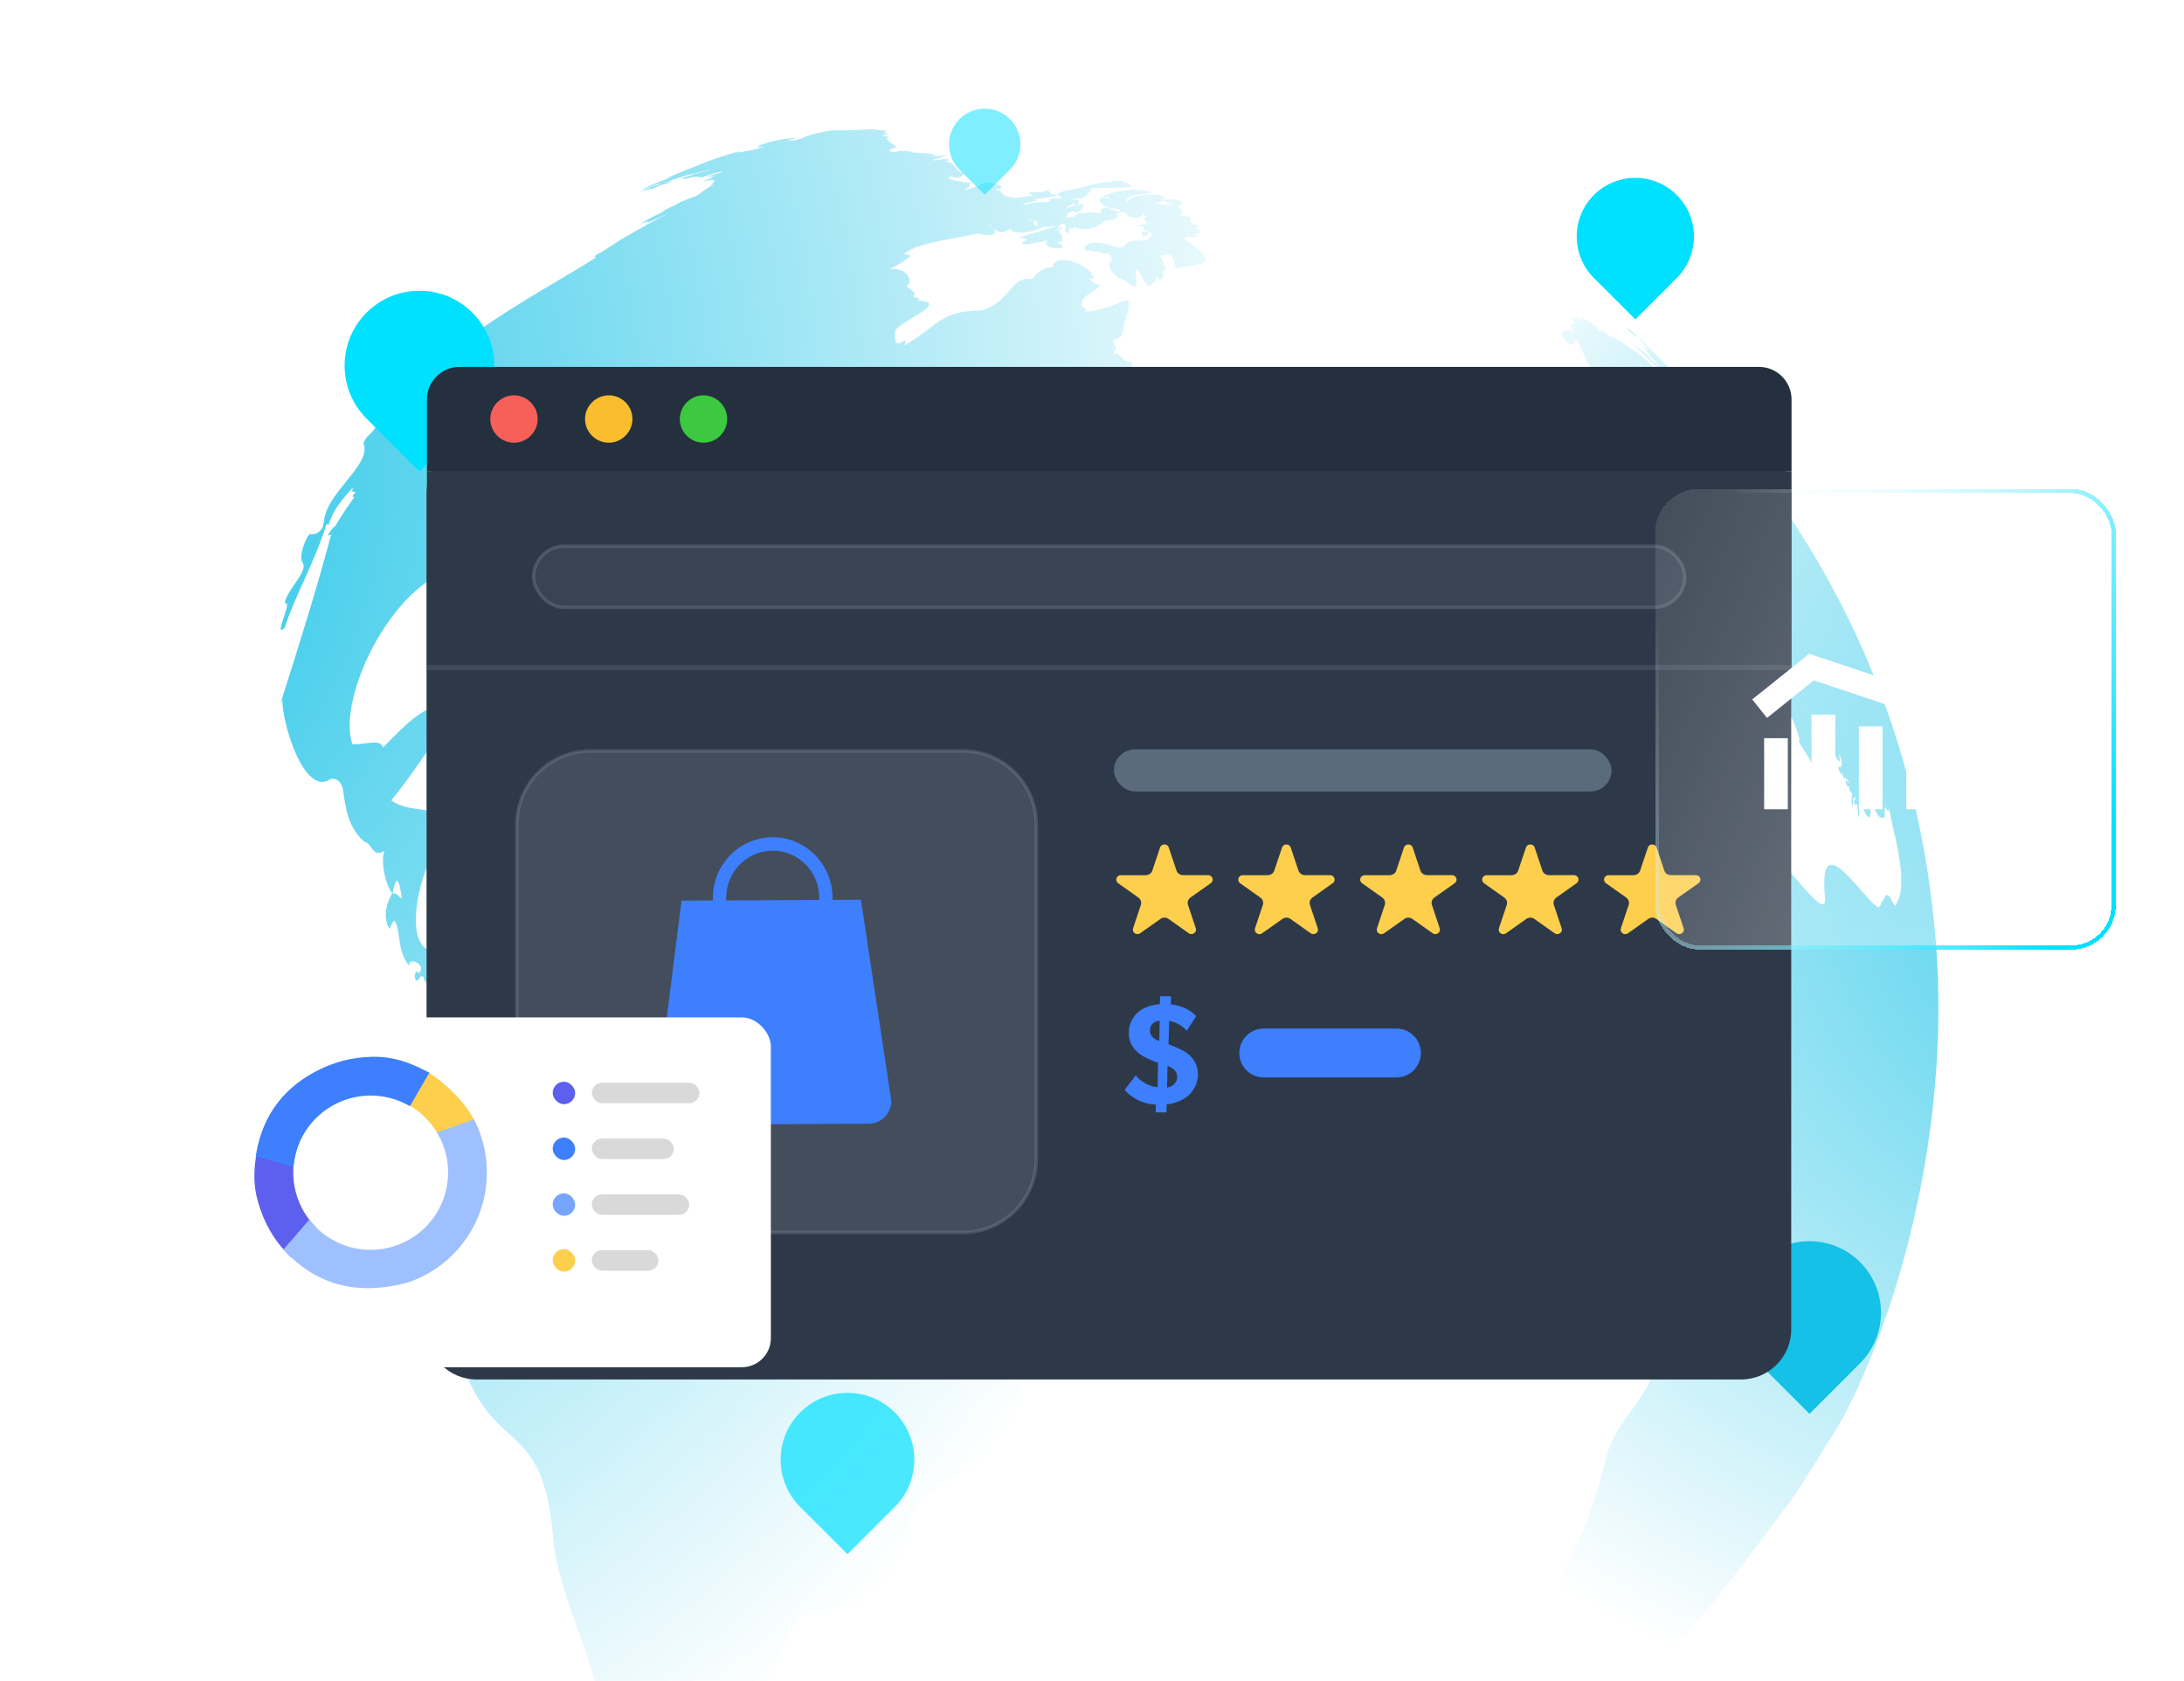
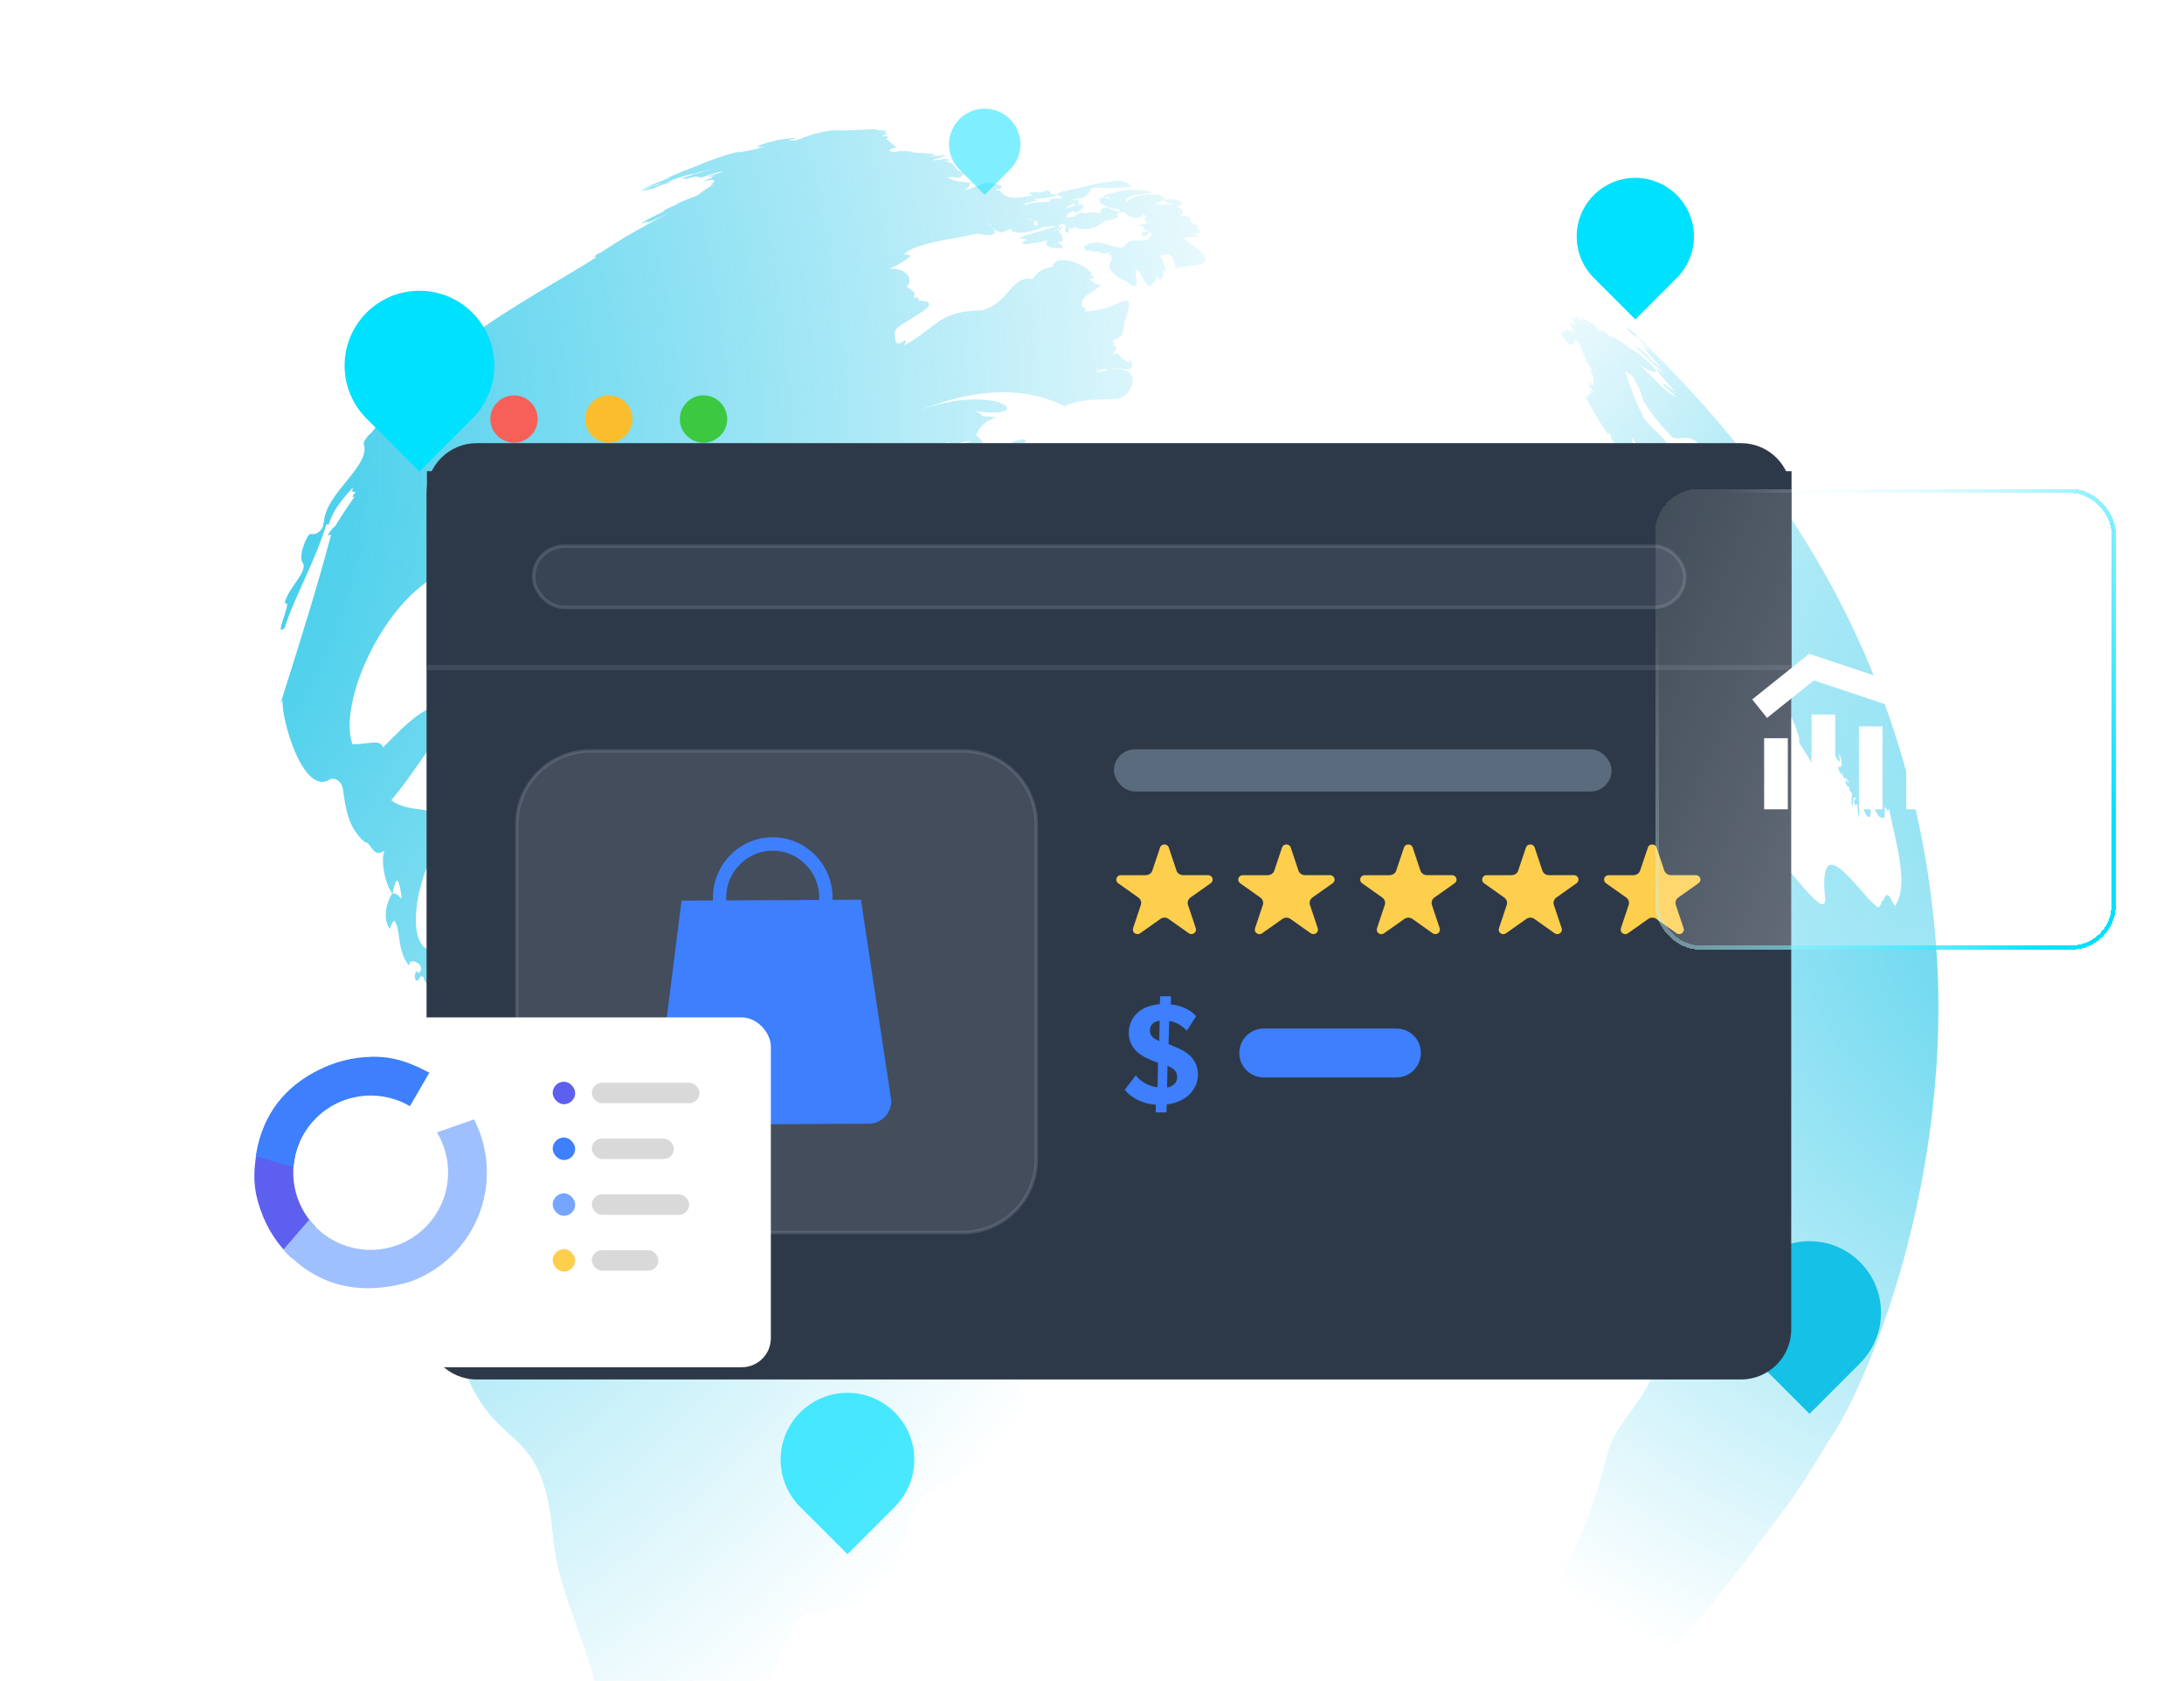
<svg xmlns="http://www.w3.org/2000/svg" width="256" height="197" viewBox="0 0 256 197" fill="none">
-   <path d="M116.821 160.12C113.958 156.576 111.232 153.38 105.303 152.077C104.328 151.006 104.467 153.205 104.304 150.963C104.549 150.69 104.561 148.178 103.214 149.627C101.595 147.347 99.264 144.588 95.646 148.874C95.747 147.82 99.689 146.09 97.709 145.125C96.636 144.417 95.716 143.954 95.723 142.897C97.024 137.502 94.709 129.785 86.614 128.584C85.424 128.686 85.733 125.001 83.846 126.44C85.948 123.946 81.405 121.656 81.274 120.323C82.766 118.62 79.331 118.188 79.007 116.224C82.817 116.689 79.175 114.668 74.702 115.731C73.942 113.809 71.433 114.48 70.305 112.947C71.138 112.727 70.329 111.122 68.69 110.705C69.248 110.023 68.213 107.47 67.88 110.841C67.331 110.477 66.126 111.701 65.975 110.557C65.785 110.709 66.021 110.773 65.274 111.554C64.387 109.733 67.988 110.051 66.526 107.977C65.529 107.629 63.677 110.542 61.946 109.102C61.564 109.126 61.769 109.258 61.165 109.973C60.968 109.613 60.721 109.47 60.452 109.497C59.622 109.537 58.607 111.165 58.423 112.663C57.55 112.578 56.321 113.384 55.906 115.389C56.141 114.426 54.908 110.925 52.947 110.63C46.849 114.419 48.292 103.091 51.614 98.794C51.482 98.645 52.63 96.994 50.872 96.636C51.885 94.085 48.224 95.561 45.856 93.8C48.094 91.134 50.458 87.412 53.424 83.294C50.708 81.328 47.535 84.982 44.885 87.615C44.653 86.575 43.19 87.242 41.304 87.225C39.453 81.826 45.986 68.266 53.468 66.621C53.365 66.585 53.268 66.558 53.179 66.521C53.757 66.323 53.533 66.684 54.408 65.715C54.359 65.896 54.346 65.811 54.312 66.191C55.492 65.178 56.229 67.442 57.533 66.575C57.556 66.911 56.925 68.882 58.381 67.87C58.437 67.998 58.4 68.693 58.851 68.19L58.795 68.198C58.987 67.987 58.891 68.26 59.055 67.598C59.093 68.517 59.929 70.107 59.817 67.522C59.655 67.433 60.746 67.531 60.449 66.904C61.303 66.097 61.734 67.407 63.1 66.226C63.047 66.338 62.998 66.655 62.429 67.023C63.118 67.456 63.965 66.593 65.08 67.95C63.308 71.424 69.186 65.184 65.968 73.159C65.578 73.349 64.317 75.037 65.213 75.218C65.168 75.301 64.205 75.925 64.987 75.809C62.875 82.593 69.023 76.615 69.573 71.303L69.563 71.291L69.772 71.37C71.743 64.688 80.199 65.271 83.862 62.928C84.442 63.175 85.386 62.758 85.317 61.667C85.517 61.983 87.672 60.525 86.329 60.301C87.377 59.397 88.086 57.611 90.356 56.704C89.293 57.36 88.403 57.66 88.164 59.142C87.932 59.284 87.509 59.089 87.333 60.001C87.318 60.055 87.31 60.121 87.303 60.196C88.14 59.317 89.993 59.745 91.031 57.02C91.32 57.256 90.619 58.136 91.056 57.99C91.037 58.008 91.034 58.021 91.028 58.042C91.918 57.439 93.698 57.075 94.837 55.457C94.79 56.444 100.148 55.673 96.305 55.362C97.163 55.081 98.156 55.849 99.342 55.018C99.608 55.546 99.002 55.596 100.311 55.468C100.062 55.641 99.749 55.693 99.471 55.803C99.502 55.857 101.233 56.181 101.809 54.725C101.372 54.734 101.686 55.217 100.739 55.189C101.321 53.151 103.604 53.157 106.756 52.093C106.861 52.293 105.918 52.199 106.031 52.808C106.501 52.626 108.613 52.473 110.173 52.122C110.611 52.022 111.003 51.91 111.31 51.775C110.631 52.606 112.06 51.863 113.774 51.662C113.601 51.833 113.774 51.798 112.577 52.011C112.975 52.434 112.663 52.364 113.815 52.32C112.997 52.874 111.539 52.153 109.865 52.967C107.981 54.09 110.167 55.653 112.738 53.316C112.787 53.352 112.709 53.308 112.911 53.566C112.002 53.901 115.51 54.23 117.823 53.312C117.791 53.634 120.851 53.337 119.542 52.33C121.41 51.216 119.188 51.019 117.11 52.886C117.016 52.373 117.116 52.218 116.042 52.532C115.944 52.425 116.009 52.351 115.588 52.184C114.997 52.094 115.239 51.53 114.401 51.011C114.613 50.521 114.859 50.112 115.235 49.77C115.589 49.43 116.043 49.167 116.715 48.958C116.566 48.873 115.556 48.775 114.974 48.754C115.245 48.551 114.946 48.471 114.267 48.167C121.883 49.335 117.141 44.649 107.768 48.099C112.298 46.3 117.761 45.055 122.949 46.843C123.562 47.053 124.176 47.308 124.791 47.613C126.741 46.701 128.311 46.918 130.747 46.739C131.834 46.849 133.123 45.214 132.685 44.133C132.465 43.549 131.743 43.139 130.25 43.241C131.071 42.846 133.446 44.178 132.488 42.099C132.374 43.367 130.953 40.788 130.568 41.584C130.205 41.487 131.417 40.491 130.553 40.576C130.628 40.244 130.731 40.384 130.404 39.899C130.653 39.898 132.049 39.145 131.396 39.084C132.052 38.509 131.411 38.301 132.038 37.193C133.088 33.277 131.25 36.403 127.208 36.501C127.124 36.478 127.429 36.013 126.917 36.016C126.315 34.737 128.207 34.394 129.046 33.37L129.052 33.349C128.181 33.41 128.792 33.338 127.608 32.713C127.827 32.772 128.747 32.358 127.967 32.353C128.403 31.57 123.793 29.208 123.354 31.32C122.647 31.357 121.89 31.516 121.023 32.709C118.448 32.258 118.407 35.468 115.093 36.375C109.986 36.463 109.998 38.239 106.01 40.481C106.706 38.642 104.652 41.986 104.926 38.839C104.934 38.637 105.26 38.349 105.721 38.03C105.9 37.919 106.078 37.795 106.273 37.675C107.992 36.612 110.41 35.351 107.715 35.23C107.687 35.2 107.663 35.171 107.624 35.147C107.678 35.081 107.725 35.025 107.771 34.97C107.621 34.939 107.644 34.904 107.077 34.843C107.283 34.296 107.346 34.313 106.246 33.575C107.247 32.807 106.089 31.271 104.224 31.532C104.643 31.336 105.742 30.88 106.759 29.972C106.342 29.824 106.278 29.807 105.899 29.823C107.404 28.44 111.387 28.109 114.645 27.363C115.411 27.695 117.895 27.791 115.809 26.241C116.23 26.273 116.366 27.051 117.197 27.174C117.463 27.327 117.6 27.155 118.448 26.84C118.746 27.603 121.218 27.238 122.156 26.626C122.748 26.626 122.891 26.515 123.883 26.509C122.707 26.864 121.021 27.335 119.342 27.875C119.731 27.912 120.116 27.924 120.424 28.075C120.419 28.096 120.132 28.186 119.765 28.459C120.096 28.878 121.649 28.349 122.843 28.18C121.631 29.312 126.296 29.422 123.936 28.437C124.01 28.366 124.145 28.47 124.591 28.205C124.536 28.041 124.619 27.394 124.095 27.222C124.304 26.812 124.284 27.056 124.584 26.544C124.289 26.546 124.135 27.038 123.552 27.086C123.823 26.919 123.911 26.978 124.242 26.588C124.211 26.57 124.24 26.596 124.088 26.488C124.286 26.391 124.289 26.107 124.833 26.289C124.792 26.359 124.693 26.591 125.085 26.583C124.349 26.693 125.403 28.111 125.329 26.648C125.53 26.711 125.492 27.022 126.023 26.558C126.429 27.033 128.552 27.01 129.491 25.837C129.751 25.929 131.481 25.619 130.944 25.172C130.928 24.846 131.284 24.969 131.815 24.845C131.97 25.194 132.592 25.555 133.202 25.524C133.225 25.521 133.242 25.512 133.263 25.517C133.565 25.485 133.852 25.359 134.084 25.086C134.252 25.267 134.108 25.197 134.453 25.447C134.331 25.514 133.701 25.757 134.296 25.781C134.279 25.844 134.293 25.825 134.467 25.985C134.449 26.003 134.444 25.988 134.295 26.12C134.387 26.167 134.287 26.117 134.636 26.166C134.299 26.225 132.515 26.484 134.248 26.582C133.796 26.701 133.891 27.273 134.651 26.817C134.589 26.913 134.561 26.851 134.363 27.219C133.313 26.766 134.003 28.611 134.803 27.061C134.808 27.175 134.674 27.289 135.054 27.355C134.446 29.068 132.82 27.289 131.634 28.998C130.262 29.155 128.776 27.694 127.077 28.903C127.307 29.783 127.083 29.049 128.287 29.521C128.981 29.259 129.231 30.15 130.09 29.493C130.137 29.655 129.565 30.135 130.302 29.88C130.242 30.158 130.171 29.949 130.334 30.49C129.652 31.095 130.08 32.128 131.953 32.937C134.143 34.74 132.78 32.145 133.219 31.571C134.085 31.952 134.38 35.224 135.689 32.278C135.648 33.072 136.657 32.868 136.294 31.59C137.033 32.615 136.33 30.256 135.956 29.998C137.292 29.637 137.422 29.762 137.835 31.478C139.035 30.981 143.933 31.475 139.418 28.456C139.24 28.227 139.434 28.428 138.76 27.94C139.204 27.684 139.64 27.882 140.529 27.754C140.641 27.671 139.82 27.564 139.999 27.268C140.591 27.893 140.974 26.634 140.046 26.837C140.187 26.785 140.377 26.7 140.519 26.557C140.53 26.433 139.907 26.461 139.486 25.837C139.952 25.804 138.951 24.83 138.281 25.492C138.355 25.249 139.139 24.754 138.009 24.211C140.443 23.28 133.873 22.918 137.595 24.019C137.192 24.037 135.462 23.994 135.443 23.863C138.758 22.784 133.218 22.14 132.034 23.723C131.784 22.665 133.894 22.891 135.057 22.552C133.923 22.157 131.998 21.949 129.329 22.962C129.431 23.342 129.672 22.746 130.312 23.465C128.44 22.466 127.999 24.198 131.27 24.563C131.482 24.972 131.085 24.866 129.732 24.277C129.67 24.374 128.918 24.263 129.036 24.968C128.442 25.058 128.067 24.686 127.098 25.028C127.017 24.857 125.852 25.002 126.083 25.371C125.915 25.408 125.414 25.454 124.951 25.479C125.106 25.101 125.052 25.018 125.817 24.712C125.826 24.796 125.98 24.742 126.007 24.98C126.332 24.782 127.089 24.587 126.993 23.933C126.544 24.038 126.106 23.935 124.863 24.488C125.008 24.337 125.958 23.542 125.975 24.071C126.339 23.943 126.547 24.179 126.428 23.442C126.184 23.34 126.298 23.506 125.667 23.396C125.809 23.24 126.013 23.421 126.439 23.183C126.811 23.531 127.71 22.727 127.904 22.087C129.323 21.838 130.514 22.239 132.76 21.841C132.13 21.591 131.526 20.841 130.24 21.302C128.831 21.345 126.997 21.944 125.068 22.34C125.087 22.354 125.121 22.363 125.142 22.369C124.774 22.307 123.168 22.763 124.533 23.07C124.552 23.084 124.353 23.103 124.491 23.262C123.911 23.301 123.891 23.205 122.985 23.361C123.02 23.451 123.115 23.518 123.184 23.549C122.188 23.907 121.423 23.453 120.134 24.062C120.136 24.004 120.144 24.056 120.108 23.906C120.006 23.983 119.893 24.065 119.772 24.146C119.884 24.031 119.958 23.956 120.74 23.451C120.557 23.596 120.346 23.743 120.149 23.885C120.256 23.823 120.849 23.652 121.599 23.487C121.531 23.437 121.488 23.48 121.185 23.294C121.653 23.42 125.603 22.773 123.169 22.759C123.079 22.201 122.542 22.215 121.685 22.745C121.786 22.673 121.898 22.59 122.009 22.516C121.571 22.615 119.847 22.348 121.124 22.93C120.139 22.96 118.101 23.766 117.185 22.304C117.151 22.295 116.81 22.389 116.682 22.192C116.688 22.135 117.648 22.315 117.273 21.758C117.304 21.775 117.357 21.78 117.398 21.678C116.996 21.81 115.464 20.879 114.748 21.846C114.351 21.64 113.563 22.369 113.031 22.227C113.242 22.202 113.973 21.683 113.526 21.563C115.197 21.269 112.692 21.62 111.148 20.881C111.437 20.343 112.513 21.427 112.968 20.251C111.869 20.151 112.065 18.861 110.581 18.929C110.717 18.897 110.86 18.868 111.362 18.785C110.913 18.384 109.464 18.982 109.375 18.723C109.846 18.451 109.466 18.938 110.94 18.116C110.497 18.146 110.333 18.387 108.981 18.251C109.056 18.226 109.126 18.268 109.704 18.151C109.114 17.925 108.205 17.976 106.759 17.851C106.78 17.856 106.862 17.855 106.916 17.77C106.666 17.726 106.897 17.756 106.303 17.764C106.452 17.578 105.804 17.803 105.73 17.692C105.46 17.552 105.076 18.006 104.261 17.706C104.352 17.4 104.512 17.443 105.14 17.227C104.824 17.174 103.91 16.246 103.921 16.307L103.839 16.308C103.878 16.197 103.912 16.373 104.133 16.057C103.715 15.877 104.158 16.131 103.312 15.846C103.639 15.888 104.506 15.505 103.536 15.598C103.632 15.543 104.3 15.382 103.503 15.418C104.726 15.175 103.122 15.406 102.685 15.162C101.537 15.108 100.132 15.356 97.641 15.267C97.011 15.324 95.448 15.602 93.966 16.205C93.974 16.207 94.022 16.197 94.118 16.177C93.724 16.298 93.014 16.601 92.396 16.408C93.214 16.243 92.515 16.386 93.379 16.183C93.199 16.18 93.08 16.067 92.136 16.316C92.147 16.274 92.128 16.314 92.26 16.223C91.278 16.38 90.165 16.584 88.651 17.169C88.886 17.137 88.667 17.159 89.255 17.127C89.187 17.177 89.044 17.152 88.756 17.332C88.945 17.302 88.87 17.295 89.775 17.176C89.796 17.181 89.812 17.172 89.836 17.169C89.812 17.172 89.788 17.179 89.763 17.186C88.692 17.455 88.011 17.648 86.412 17.894C86.442 17.866 86.57 17.846 86.882 17.712C86.701 17.745 86.472 17.806 86.286 17.86L86.291 17.839C84.916 18.23 84.268 18.387 81.628 19.443C81.731 19.412 81.852 19.368 81.953 19.345C81.814 19.389 81.686 19.445 81.549 19.485C80.64 19.821 79.693 20.218 78.292 20.82C78.253 20.832 78.214 20.858 78.15 20.877C78.073 20.911 77.977 20.966 77.862 21.026C78.125 20.938 78.053 20.951 78.755 20.695C78.809 20.664 78.873 20.645 78.931 20.629C78.84 20.664 78.853 20.667 78.755 20.695C78.693 20.724 78.561 20.779 78.307 20.883C78.424 20.869 78.309 20.874 78.666 20.807C78.188 20.973 76.573 21.531 75.178 22.229L75.354 22.163C75.354 22.163 75.362 22.165 75.287 22.213C75.624 22.1 75.943 21.891 77.404 21.482L77.4 21.549C77.322 21.587 77.221 21.628 76.739 21.806C76.762 21.753 76.73 21.804 76.873 21.693C76.425 21.88 76.064 21.91 75.053 22.512C75.111 22.496 75.25 22.452 75.615 22.287C75.613 22.296 75.623 22.29 75.544 22.35L75.54 22.362L75.552 22.352C75.611 22.336 75.872 22.257 76.198 22.104C76.192 22.125 76.21 22.108 76.172 22.165C76.528 22.102 76.755 22.014 77.67 21.621L77.64 21.649C77.767 21.647 78.284 21.492 78.847 21.213C78.449 21.296 78.43 21.201 77.365 21.648C78.182 21.229 79.341 20.938 80.57 20.503L80.579 20.506C80.627 20.496 80.753 20.53 81.196 20.363C81.178 20.395 81.202 20.374 81.133 20.428C81.302 20.441 81.839 20.21 82.615 20.029C82.57 20.062 82.516 20.061 82.357 20.15C82.582 20.12 82.526 20.023 83.593 19.825C82.786 20.066 81.445 20.362 79.961 20.887C80.239 21.165 81.251 20.564 81.886 20.743C82.021 20.711 82.189 20.675 82.314 20.631C82.12 20.715 82.279 20.644 81.851 20.873C82.351 20.881 83.064 20.38 84.702 20.091C84.223 20.428 84.153 20.183 82.791 20.773C83.222 20.685 82.924 20.75 84.03 20.489C83.803 20.61 83.956 20.461 83.329 20.776C83.394 20.785 83.35 20.782 83.522 20.783C83.237 21.001 83.314 20.831 82.484 21.211C82.424 21.317 84.661 20.6 83.272 21.715L83.728 21.634C83.066 21.891 82.615 22.259 81.792 22.866L81.749 22.891C81.732 22.954 78.914 23.918 79.264 24.011C78.953 24.145 78.94 24.074 77.706 24.729C77.781 24.785 77.707 24.811 77.936 24.732C77.145 25.099 76.428 25.395 75.199 26.151C75.556 26.134 75.273 26.18 76.046 25.876C76.016 25.936 75.994 25.853 75.833 26.113C76.436 25.908 77.032 25.625 78.473 24.921C77.979 25.196 76.612 25.924 75.564 26.476L75.74 26.41C74.225 27.189 72.408 28.28 70.398 29.619C70.258 29.672 70.179 29.628 69.638 30.075L69.904 30.147C64.152 33.874 52.313 39.721 45.983 47.817C45.285 48.462 45.825 47.766 43.564 50.683C43.471 50.862 43.176 50.864 42.673 51.765C42.664 51.799 42.675 51.757 42.616 51.976C43.594 54.572 38.027 57.811 37.958 61.343C37.898 61.314 37.828 61.272 37.767 61.247C38.2 61.453 37.447 62.812 36.418 62.582C36.029 62.5 34.927 65.127 35.459 65.907C36.208 66.98 33.672 68.965 33.364 70.723C33.364 70.723 33.391 70.708 33.466 70.647L33.472 70.743L33.541 70.703C34.145 70.693 31.995 74.938 33.393 73.553C34.359 70.284 36.918 65.864 38.27 61.427L38.507 61.522C39.049 59.872 39.668 59.047 41.316 57.182C41.499 57.209 40.919 57.736 41.693 57.649C41.677 57.677 40.953 58.505 41.594 58.188C41.352 58.499 40.043 60.364 39.296 61.666C39.023 61.841 38.999 61.88 38.403 62.702C38.552 62.706 38.535 62.769 38.821 62.629C37.125 69.044 35.243 74.967 32.837 82.582C32.925 82.388 33.02 82.201 33.104 82.006C33.003 84.376 35.412 92.838 38.431 91.498C38.931 91.031 39.912 91.271 40.192 92.436C40.501 94.726 40.823 97.087 42.77 98.699C43.528 98.707 43.712 100.702 45.088 99.686C44.655 100.493 44.929 103.167 45.959 104.709C45.435 105.65 44.757 107.287 45.659 108.881C45.861 108.55 45.873 108.119 46.236 107.909C47.016 108.95 46.483 111.444 47.969 113.208C47.824 111.962 50.198 113.159 49.046 114.067C48.531 113.051 48.375 116.149 49.345 114.387C49.388 114.362 49.332 114.519 49.661 114.471C49.56 115.489 51.953 116.655 51.066 113.346C51.705 113.21 51.645 113.601 52.48 112.441C53.478 111.184 55.011 117.393 53.73 119.795C53.526 120.523 53.959 123.145 52.846 122.756C52.316 123.08 52.852 124.087 53.309 124.472C52.95 125.561 51.252 125.617 50.822 127.56C50.294 127.405 50.077 127.79 50.447 128.654C49.004 128.656 48.282 129.475 48.023 131.93C47.329 132.359 46.55 134.878 47.884 136.601C44.083 142.295 51.568 154.857 55.213 162.351C56.524 165.054 57.953 166.473 59.304 167.712C61.797 170.004 64.036 171.69 64.797 179.772C64.879 181.002 65.085 182.224 65.364 183.461C66.623 188.995 69.481 194.497 70.266 199.723C71.116 201.041 71.821 201.515 72.752 203.221L72.731 203.215C72.817 203.876 73.312 204.691 74.159 205.533C74.131 205.503 74.055 205.447 73.959 205.435C74.345 205.732 74.366 206.887 75.561 207.356C75.395 206.71 75.394 207.221 74.558 205.495C75.138 205.628 75.361 206.905 76.12 207.515C76.11 207.603 76.515 208.2 76.773 208.807C76.484 208.571 76.813 208.795 75.871 207.973C76.302 208.659 76.882 209.768 77.793 210.944C77.793 210.944 77.724 210.812 77.702 210.693C77.785 210.806 78.068 211.199 78.368 210.872L78.33 210.676C78.524 210.932 78.794 211.108 79.202 211.76C79.169 211.751 79.165 211.696 78.683 211.486C78.709 211.524 78.662 211.48 78.887 211.789C78.879 211.787 78.856 211.772 78.812 211.733C79.247 213.079 81.422 214.345 82.603 215.63C82.603 215.593 82.608 215.608 82.613 215.506C82.613 215.506 82.636 215.557 82.865 215.799C82.862 215.776 82.88 215.794 82.793 215.644C82.88 215.69 82.82 215.661 83.026 215.788L83.039 215.792L83.041 215.783C83.084 215.876 83.22 215.84 83.442 216.108C83.358 216.085 83.409 216.063 83.112 215.974C83.148 215.975 83.221 216.207 83.414 216.249C83.467 216.218 83.801 216.543 83.826 216.414C83.839 216.418 83.866 216.52 84.011 216.568L84.013 216.559C84.077 216.576 84.02 216.62 84.397 216.866C84.391 216.855 84.397 216.834 84.406 216.8C84.461 216.847 84.428 216.851 84.634 216.961L84.624 216.913C84.602 216.862 84.759 217.085 85.068 217.249L85.211 217.355L85.198 217.32L85.369 217.443C85.369 217.443 85.356 217.439 85.364 217.41C85.416 217.469 85.356 217.439 85.571 217.533C85.628 217.571 85.599 217.563 85.769 217.654C85.769 217.654 85.744 217.611 85.716 217.549C85.951 217.703 85.82 217.667 86.293 217.944C86.289 217.906 86.307 217.925 86.25 217.851C86.589 218.122 87.091 218.325 87.623 218.585L87.446 218.402C87.54 218.436 87.77 218.76 88.014 218.78C87.954 218.665 88.008 218.801 87.672 218.485C87.702 218.493 87.815 218.627 87.819 218.443C87.856 218.475 87.957 218.57 87.983 218.387C84.9 216.494 81.559 212.265 81.694 208.877C81.484 208.681 81.176 208.598 81.009 208.328C82.802 208.591 81.297 208.771 79.85 206.239C80.129 206.427 80.793 206.836 81.279 206.93C81.93 207.082 82.262 206.705 80.903 204.554C85.551 206.903 85.43 202.682 82.504 199.809C83.886 200.509 88.298 203.826 88.296 198.064C88.63 197.71 88.665 196.652 89.822 196.654C88.641 201.263 92.075 191.808 93.596 189.66C93.876 189.644 95.219 188.48 96.71 189.364C96.805 188.503 96.696 188.826 98.638 188.279C100.825 188.946 102.415 189.427 103.633 186.366C106.887 184.316 104.596 176.913 109.54 174.416C119.105 169.574 123.107 162.673 116.784 160.124L116.821 160.12ZM129.442 43.269C129.728 43.096 129.582 43.388 129.925 43.375C129.583 43.469 128.827 43.66 128.495 43.413C128.823 43.387 129.124 43.31 129.442 43.269ZM120.664 25.642C120.822 25.694 121.065 25.718 121.266 25.813C121.508 25.887 121.687 26.061 121.645 26.439C121.335 26.447 120.851 26.262 121.341 25.869C121.313 25.839 121.299 25.822 121.266 25.813C121.16 25.784 120.96 25.889 120.504 25.599L120.664 25.642ZM59.852 66.414C60.07 66.106 60.208 66.351 60.3 66.819C60.14 66.74 60.174 66.866 59.828 66.417L59.852 66.414ZM47.073 105.243C46.949 105.486 46.778 104.689 46.021 104.712C46.103 104.458 46.557 101.193 47.088 105.238L47.077 105.244L47.073 105.243ZM65.143 112.043C64.922 112.952 66.386 114.358 64.534 115.245C63.626 114.902 64.009 113.219 65.143 112.043ZM129.064 33.389C129.03 33.515 129.104 33.408 129.064 33.389V33.389Z" fill="url(#paint0_radial_54925_11729)" />
+   <path d="M116.821 160.12C113.958 156.576 111.232 153.38 105.303 152.077C104.328 151.006 104.467 153.205 104.304 150.963C104.549 150.69 104.561 148.178 103.214 149.627C101.595 147.347 99.264 144.588 95.646 148.874C95.747 147.82 99.689 146.09 97.709 145.125C96.636 144.417 95.716 143.954 95.723 142.897C97.024 137.502 94.709 129.785 86.614 128.584C85.424 128.686 85.733 125.001 83.846 126.44C85.948 123.946 81.405 121.656 81.274 120.323C82.766 118.62 79.331 118.188 79.007 116.224C82.817 116.689 79.175 114.668 74.702 115.731C73.942 113.809 71.433 114.48 70.305 112.947C71.138 112.727 70.329 111.122 68.69 110.705C69.248 110.023 68.213 107.47 67.88 110.841C67.331 110.477 66.126 111.701 65.975 110.557C65.785 110.709 66.021 110.773 65.274 111.554C64.387 109.733 67.988 110.051 66.526 107.977C65.529 107.629 63.677 110.542 61.946 109.102C61.564 109.126 61.769 109.258 61.165 109.973C60.968 109.613 60.721 109.47 60.452 109.497C59.622 109.537 58.607 111.165 58.423 112.663C57.55 112.578 56.321 113.384 55.906 115.389C56.141 114.426 54.908 110.925 52.947 110.63C46.849 114.419 48.292 103.091 51.614 98.794C51.482 98.645 52.63 96.994 50.872 96.636C51.885 94.085 48.224 95.561 45.856 93.8C48.094 91.134 50.458 87.412 53.424 83.294C50.708 81.328 47.535 84.982 44.885 87.615C44.653 86.575 43.19 87.242 41.304 87.225C39.453 81.826 45.986 68.266 53.468 66.621C53.365 66.585 53.268 66.558 53.179 66.521C53.757 66.323 53.533 66.684 54.408 65.715C54.359 65.896 54.346 65.811 54.312 66.191C55.492 65.178 56.229 67.442 57.533 66.575C57.556 66.911 56.925 68.882 58.381 67.87C58.437 67.998 58.4 68.693 58.851 68.19L58.795 68.198C58.987 67.987 58.891 68.26 59.055 67.598C59.093 68.517 59.929 70.107 59.817 67.522C59.655 67.433 60.746 67.531 60.449 66.904C61.303 66.097 61.734 67.407 63.1 66.226C63.047 66.338 62.998 66.655 62.429 67.023C63.118 67.456 63.965 66.593 65.08 67.95C63.308 71.424 69.186 65.184 65.968 73.159C65.578 73.349 64.317 75.037 65.213 75.218C65.168 75.301 64.205 75.925 64.987 75.809L69.563 71.291L69.772 71.37C71.743 64.688 80.199 65.271 83.862 62.928C84.442 63.175 85.386 62.758 85.317 61.667C85.517 61.983 87.672 60.525 86.329 60.301C87.377 59.397 88.086 57.611 90.356 56.704C89.293 57.36 88.403 57.66 88.164 59.142C87.932 59.284 87.509 59.089 87.333 60.001C87.318 60.055 87.31 60.121 87.303 60.196C88.14 59.317 89.993 59.745 91.031 57.02C91.32 57.256 90.619 58.136 91.056 57.99C91.037 58.008 91.034 58.021 91.028 58.042C91.918 57.439 93.698 57.075 94.837 55.457C94.79 56.444 100.148 55.673 96.305 55.362C97.163 55.081 98.156 55.849 99.342 55.018C99.608 55.546 99.002 55.596 100.311 55.468C100.062 55.641 99.749 55.693 99.471 55.803C99.502 55.857 101.233 56.181 101.809 54.725C101.372 54.734 101.686 55.217 100.739 55.189C101.321 53.151 103.604 53.157 106.756 52.093C106.861 52.293 105.918 52.199 106.031 52.808C106.501 52.626 108.613 52.473 110.173 52.122C110.611 52.022 111.003 51.91 111.31 51.775C110.631 52.606 112.06 51.863 113.774 51.662C113.601 51.833 113.774 51.798 112.577 52.011C112.975 52.434 112.663 52.364 113.815 52.32C112.997 52.874 111.539 52.153 109.865 52.967C107.981 54.09 110.167 55.653 112.738 53.316C112.787 53.352 112.709 53.308 112.911 53.566C112.002 53.901 115.51 54.23 117.823 53.312C117.791 53.634 120.851 53.337 119.542 52.33C121.41 51.216 119.188 51.019 117.11 52.886C117.016 52.373 117.116 52.218 116.042 52.532C115.944 52.425 116.009 52.351 115.588 52.184C114.997 52.094 115.239 51.53 114.401 51.011C114.613 50.521 114.859 50.112 115.235 49.77C115.589 49.43 116.043 49.167 116.715 48.958C116.566 48.873 115.556 48.775 114.974 48.754C115.245 48.551 114.946 48.471 114.267 48.167C121.883 49.335 117.141 44.649 107.768 48.099C112.298 46.3 117.761 45.055 122.949 46.843C123.562 47.053 124.176 47.308 124.791 47.613C126.741 46.701 128.311 46.918 130.747 46.739C131.834 46.849 133.123 45.214 132.685 44.133C132.465 43.549 131.743 43.139 130.25 43.241C131.071 42.846 133.446 44.178 132.488 42.099C132.374 43.367 130.953 40.788 130.568 41.584C130.205 41.487 131.417 40.491 130.553 40.576C130.628 40.244 130.731 40.384 130.404 39.899C130.653 39.898 132.049 39.145 131.396 39.084C132.052 38.509 131.411 38.301 132.038 37.193C133.088 33.277 131.25 36.403 127.208 36.501C127.124 36.478 127.429 36.013 126.917 36.016C126.315 34.737 128.207 34.394 129.046 33.37L129.052 33.349C128.181 33.41 128.792 33.338 127.608 32.713C127.827 32.772 128.747 32.358 127.967 32.353C128.403 31.57 123.793 29.208 123.354 31.32C122.647 31.357 121.89 31.516 121.023 32.709C118.448 32.258 118.407 35.468 115.093 36.375C109.986 36.463 109.998 38.239 106.01 40.481C106.706 38.642 104.652 41.986 104.926 38.839C104.934 38.637 105.26 38.349 105.721 38.03C105.9 37.919 106.078 37.795 106.273 37.675C107.992 36.612 110.41 35.351 107.715 35.23C107.687 35.2 107.663 35.171 107.624 35.147C107.678 35.081 107.725 35.025 107.771 34.97C107.621 34.939 107.644 34.904 107.077 34.843C107.283 34.296 107.346 34.313 106.246 33.575C107.247 32.807 106.089 31.271 104.224 31.532C104.643 31.336 105.742 30.88 106.759 29.972C106.342 29.824 106.278 29.807 105.899 29.823C107.404 28.44 111.387 28.109 114.645 27.363C115.411 27.695 117.895 27.791 115.809 26.241C116.23 26.273 116.366 27.051 117.197 27.174C117.463 27.327 117.6 27.155 118.448 26.84C118.746 27.603 121.218 27.238 122.156 26.626C122.748 26.626 122.891 26.515 123.883 26.509C122.707 26.864 121.021 27.335 119.342 27.875C119.731 27.912 120.116 27.924 120.424 28.075C120.419 28.096 120.132 28.186 119.765 28.459C120.096 28.878 121.649 28.349 122.843 28.18C121.631 29.312 126.296 29.422 123.936 28.437C124.01 28.366 124.145 28.47 124.591 28.205C124.536 28.041 124.619 27.394 124.095 27.222C124.304 26.812 124.284 27.056 124.584 26.544C124.289 26.546 124.135 27.038 123.552 27.086C123.823 26.919 123.911 26.978 124.242 26.588C124.211 26.57 124.24 26.596 124.088 26.488C124.286 26.391 124.289 26.107 124.833 26.289C124.792 26.359 124.693 26.591 125.085 26.583C124.349 26.693 125.403 28.111 125.329 26.648C125.53 26.711 125.492 27.022 126.023 26.558C126.429 27.033 128.552 27.01 129.491 25.837C129.751 25.929 131.481 25.619 130.944 25.172C130.928 24.846 131.284 24.969 131.815 24.845C131.97 25.194 132.592 25.555 133.202 25.524C133.225 25.521 133.242 25.512 133.263 25.517C133.565 25.485 133.852 25.359 134.084 25.086C134.252 25.267 134.108 25.197 134.453 25.447C134.331 25.514 133.701 25.757 134.296 25.781C134.279 25.844 134.293 25.825 134.467 25.985C134.449 26.003 134.444 25.988 134.295 26.12C134.387 26.167 134.287 26.117 134.636 26.166C134.299 26.225 132.515 26.484 134.248 26.582C133.796 26.701 133.891 27.273 134.651 26.817C134.589 26.913 134.561 26.851 134.363 27.219C133.313 26.766 134.003 28.611 134.803 27.061C134.808 27.175 134.674 27.289 135.054 27.355C134.446 29.068 132.82 27.289 131.634 28.998C130.262 29.155 128.776 27.694 127.077 28.903C127.307 29.783 127.083 29.049 128.287 29.521C128.981 29.259 129.231 30.15 130.09 29.493C130.137 29.655 129.565 30.135 130.302 29.88C130.242 30.158 130.171 29.949 130.334 30.49C129.652 31.095 130.08 32.128 131.953 32.937C134.143 34.74 132.78 32.145 133.219 31.571C134.085 31.952 134.38 35.224 135.689 32.278C135.648 33.072 136.657 32.868 136.294 31.59C137.033 32.615 136.33 30.256 135.956 29.998C137.292 29.637 137.422 29.762 137.835 31.478C139.035 30.981 143.933 31.475 139.418 28.456C139.24 28.227 139.434 28.428 138.76 27.94C139.204 27.684 139.64 27.882 140.529 27.754C140.641 27.671 139.82 27.564 139.999 27.268C140.591 27.893 140.974 26.634 140.046 26.837C140.187 26.785 140.377 26.7 140.519 26.557C140.53 26.433 139.907 26.461 139.486 25.837C139.952 25.804 138.951 24.83 138.281 25.492C138.355 25.249 139.139 24.754 138.009 24.211C140.443 23.28 133.873 22.918 137.595 24.019C137.192 24.037 135.462 23.994 135.443 23.863C138.758 22.784 133.218 22.14 132.034 23.723C131.784 22.665 133.894 22.891 135.057 22.552C133.923 22.157 131.998 21.949 129.329 22.962C129.431 23.342 129.672 22.746 130.312 23.465C128.44 22.466 127.999 24.198 131.27 24.563C131.482 24.972 131.085 24.866 129.732 24.277C129.67 24.374 128.918 24.263 129.036 24.968C128.442 25.058 128.067 24.686 127.098 25.028C127.017 24.857 125.852 25.002 126.083 25.371C125.915 25.408 125.414 25.454 124.951 25.479C125.106 25.101 125.052 25.018 125.817 24.712C125.826 24.796 125.98 24.742 126.007 24.98C126.332 24.782 127.089 24.587 126.993 23.933C126.544 24.038 126.106 23.935 124.863 24.488C125.008 24.337 125.958 23.542 125.975 24.071C126.339 23.943 126.547 24.179 126.428 23.442C126.184 23.34 126.298 23.506 125.667 23.396C125.809 23.24 126.013 23.421 126.439 23.183C126.811 23.531 127.71 22.727 127.904 22.087C129.323 21.838 130.514 22.239 132.76 21.841C132.13 21.591 131.526 20.841 130.24 21.302C128.831 21.345 126.997 21.944 125.068 22.34C125.087 22.354 125.121 22.363 125.142 22.369C124.774 22.307 123.168 22.763 124.533 23.07C124.552 23.084 124.353 23.103 124.491 23.262C123.911 23.301 123.891 23.205 122.985 23.361C123.02 23.451 123.115 23.518 123.184 23.549C122.188 23.907 121.423 23.453 120.134 24.062C120.136 24.004 120.144 24.056 120.108 23.906C120.006 23.983 119.893 24.065 119.772 24.146C119.884 24.031 119.958 23.956 120.74 23.451C120.557 23.596 120.346 23.743 120.149 23.885C120.256 23.823 120.849 23.652 121.599 23.487C121.531 23.437 121.488 23.48 121.185 23.294C121.653 23.42 125.603 22.773 123.169 22.759C123.079 22.201 122.542 22.215 121.685 22.745C121.786 22.673 121.898 22.59 122.009 22.516C121.571 22.615 119.847 22.348 121.124 22.93C120.139 22.96 118.101 23.766 117.185 22.304C117.151 22.295 116.81 22.389 116.682 22.192C116.688 22.135 117.648 22.315 117.273 21.758C117.304 21.775 117.357 21.78 117.398 21.678C116.996 21.81 115.464 20.879 114.748 21.846C114.351 21.64 113.563 22.369 113.031 22.227C113.242 22.202 113.973 21.683 113.526 21.563C115.197 21.269 112.692 21.62 111.148 20.881C111.437 20.343 112.513 21.427 112.968 20.251C111.869 20.151 112.065 18.861 110.581 18.929C110.717 18.897 110.86 18.868 111.362 18.785C110.913 18.384 109.464 18.982 109.375 18.723C109.846 18.451 109.466 18.938 110.94 18.116C110.497 18.146 110.333 18.387 108.981 18.251C109.056 18.226 109.126 18.268 109.704 18.151C109.114 17.925 108.205 17.976 106.759 17.851C106.78 17.856 106.862 17.855 106.916 17.77C106.666 17.726 106.897 17.756 106.303 17.764C106.452 17.578 105.804 17.803 105.73 17.692C105.46 17.552 105.076 18.006 104.261 17.706C104.352 17.4 104.512 17.443 105.14 17.227C104.824 17.174 103.91 16.246 103.921 16.307L103.839 16.308C103.878 16.197 103.912 16.373 104.133 16.057C103.715 15.877 104.158 16.131 103.312 15.846C103.639 15.888 104.506 15.505 103.536 15.598C103.632 15.543 104.3 15.382 103.503 15.418C104.726 15.175 103.122 15.406 102.685 15.162C101.537 15.108 100.132 15.356 97.641 15.267C97.011 15.324 95.448 15.602 93.966 16.205C93.974 16.207 94.022 16.197 94.118 16.177C93.724 16.298 93.014 16.601 92.396 16.408C93.214 16.243 92.515 16.386 93.379 16.183C93.199 16.18 93.08 16.067 92.136 16.316C92.147 16.274 92.128 16.314 92.26 16.223C91.278 16.38 90.165 16.584 88.651 17.169C88.886 17.137 88.667 17.159 89.255 17.127C89.187 17.177 89.044 17.152 88.756 17.332C88.945 17.302 88.87 17.295 89.775 17.176C89.796 17.181 89.812 17.172 89.836 17.169C89.812 17.172 89.788 17.179 89.763 17.186C88.692 17.455 88.011 17.648 86.412 17.894C86.442 17.866 86.57 17.846 86.882 17.712C86.701 17.745 86.472 17.806 86.286 17.86L86.291 17.839C84.916 18.23 84.268 18.387 81.628 19.443C81.731 19.412 81.852 19.368 81.953 19.345C81.814 19.389 81.686 19.445 81.549 19.485C80.64 19.821 79.693 20.218 78.292 20.82C78.253 20.832 78.214 20.858 78.15 20.877C78.073 20.911 77.977 20.966 77.862 21.026C78.125 20.938 78.053 20.951 78.755 20.695C78.809 20.664 78.873 20.645 78.931 20.629C78.84 20.664 78.853 20.667 78.755 20.695C78.693 20.724 78.561 20.779 78.307 20.883C78.424 20.869 78.309 20.874 78.666 20.807C78.188 20.973 76.573 21.531 75.178 22.229L75.354 22.163C75.354 22.163 75.362 22.165 75.287 22.213C75.624 22.1 75.943 21.891 77.404 21.482L77.4 21.549C77.322 21.587 77.221 21.628 76.739 21.806C76.762 21.753 76.73 21.804 76.873 21.693C76.425 21.88 76.064 21.91 75.053 22.512C75.111 22.496 75.25 22.452 75.615 22.287C75.613 22.296 75.623 22.29 75.544 22.35L75.54 22.362L75.552 22.352C75.611 22.336 75.872 22.257 76.198 22.104C76.192 22.125 76.21 22.108 76.172 22.165C76.528 22.102 76.755 22.014 77.67 21.621L77.64 21.649C77.767 21.647 78.284 21.492 78.847 21.213C78.449 21.296 78.43 21.201 77.365 21.648C78.182 21.229 79.341 20.938 80.57 20.503L80.579 20.506C80.627 20.496 80.753 20.53 81.196 20.363C81.178 20.395 81.202 20.374 81.133 20.428C81.302 20.441 81.839 20.21 82.615 20.029C82.57 20.062 82.516 20.061 82.357 20.15C82.582 20.12 82.526 20.023 83.593 19.825C82.786 20.066 81.445 20.362 79.961 20.887C80.239 21.165 81.251 20.564 81.886 20.743C82.021 20.711 82.189 20.675 82.314 20.631C82.12 20.715 82.279 20.644 81.851 20.873C82.351 20.881 83.064 20.38 84.702 20.091C84.223 20.428 84.153 20.183 82.791 20.773C83.222 20.685 82.924 20.75 84.03 20.489C83.803 20.61 83.956 20.461 83.329 20.776C83.394 20.785 83.35 20.782 83.522 20.783C83.237 21.001 83.314 20.831 82.484 21.211C82.424 21.317 84.661 20.6 83.272 21.715L83.728 21.634C83.066 21.891 82.615 22.259 81.792 22.866L81.749 22.891C81.732 22.954 78.914 23.918 79.264 24.011C78.953 24.145 78.94 24.074 77.706 24.729C77.781 24.785 77.707 24.811 77.936 24.732C77.145 25.099 76.428 25.395 75.199 26.151C75.556 26.134 75.273 26.18 76.046 25.876C76.016 25.936 75.994 25.853 75.833 26.113C76.436 25.908 77.032 25.625 78.473 24.921C77.979 25.196 76.612 25.924 75.564 26.476L75.74 26.41C74.225 27.189 72.408 28.28 70.398 29.619C70.258 29.672 70.179 29.628 69.638 30.075L69.904 30.147C64.152 33.874 52.313 39.721 45.983 47.817C45.285 48.462 45.825 47.766 43.564 50.683C43.471 50.862 43.176 50.864 42.673 51.765C42.664 51.799 42.675 51.757 42.616 51.976C43.594 54.572 38.027 57.811 37.958 61.343C37.898 61.314 37.828 61.272 37.767 61.247C38.2 61.453 37.447 62.812 36.418 62.582C36.029 62.5 34.927 65.127 35.459 65.907C36.208 66.98 33.672 68.965 33.364 70.723C33.364 70.723 33.391 70.708 33.466 70.647L33.472 70.743L33.541 70.703C34.145 70.693 31.995 74.938 33.393 73.553C34.359 70.284 36.918 65.864 38.27 61.427L38.507 61.522C39.049 59.872 39.668 59.047 41.316 57.182C41.499 57.209 40.919 57.736 41.693 57.649C41.677 57.677 40.953 58.505 41.594 58.188C41.352 58.499 40.043 60.364 39.296 61.666C39.023 61.841 38.999 61.88 38.403 62.702C38.552 62.706 38.535 62.769 38.821 62.629C37.125 69.044 35.243 74.967 32.837 82.582C32.925 82.388 33.02 82.201 33.104 82.006C33.003 84.376 35.412 92.838 38.431 91.498C38.931 91.031 39.912 91.271 40.192 92.436C40.501 94.726 40.823 97.087 42.77 98.699C43.528 98.707 43.712 100.702 45.088 99.686C44.655 100.493 44.929 103.167 45.959 104.709C45.435 105.65 44.757 107.287 45.659 108.881C45.861 108.55 45.873 108.119 46.236 107.909C47.016 108.95 46.483 111.444 47.969 113.208C47.824 111.962 50.198 113.159 49.046 114.067C48.531 113.051 48.375 116.149 49.345 114.387C49.388 114.362 49.332 114.519 49.661 114.471C49.56 115.489 51.953 116.655 51.066 113.346C51.705 113.21 51.645 113.601 52.48 112.441C53.478 111.184 55.011 117.393 53.73 119.795C53.526 120.523 53.959 123.145 52.846 122.756C52.316 123.08 52.852 124.087 53.309 124.472C52.95 125.561 51.252 125.617 50.822 127.56C50.294 127.405 50.077 127.79 50.447 128.654C49.004 128.656 48.282 129.475 48.023 131.93C47.329 132.359 46.55 134.878 47.884 136.601C44.083 142.295 51.568 154.857 55.213 162.351C56.524 165.054 57.953 166.473 59.304 167.712C61.797 170.004 64.036 171.69 64.797 179.772C64.879 181.002 65.085 182.224 65.364 183.461C66.623 188.995 69.481 194.497 70.266 199.723C71.116 201.041 71.821 201.515 72.752 203.221L72.731 203.215C72.817 203.876 73.312 204.691 74.159 205.533C74.131 205.503 74.055 205.447 73.959 205.435C74.345 205.732 74.366 206.887 75.561 207.356C75.395 206.71 75.394 207.221 74.558 205.495C75.138 205.628 75.361 206.905 76.12 207.515C76.11 207.603 76.515 208.2 76.773 208.807C76.484 208.571 76.813 208.795 75.871 207.973C76.302 208.659 76.882 209.768 77.793 210.944C77.793 210.944 77.724 210.812 77.702 210.693C77.785 210.806 78.068 211.199 78.368 210.872L78.33 210.676C78.524 210.932 78.794 211.108 79.202 211.76C79.169 211.751 79.165 211.696 78.683 211.486C78.709 211.524 78.662 211.48 78.887 211.789C78.879 211.787 78.856 211.772 78.812 211.733C79.247 213.079 81.422 214.345 82.603 215.63C82.603 215.593 82.608 215.608 82.613 215.506C82.613 215.506 82.636 215.557 82.865 215.799C82.862 215.776 82.88 215.794 82.793 215.644C82.88 215.69 82.82 215.661 83.026 215.788L83.039 215.792L83.041 215.783C83.084 215.876 83.22 215.84 83.442 216.108C83.358 216.085 83.409 216.063 83.112 215.974C83.148 215.975 83.221 216.207 83.414 216.249C83.467 216.218 83.801 216.543 83.826 216.414C83.839 216.418 83.866 216.52 84.011 216.568L84.013 216.559C84.077 216.576 84.02 216.62 84.397 216.866C84.391 216.855 84.397 216.834 84.406 216.8C84.461 216.847 84.428 216.851 84.634 216.961L84.624 216.913C84.602 216.862 84.759 217.085 85.068 217.249L85.211 217.355L85.198 217.32L85.369 217.443C85.369 217.443 85.356 217.439 85.364 217.41C85.416 217.469 85.356 217.439 85.571 217.533C85.628 217.571 85.599 217.563 85.769 217.654C85.769 217.654 85.744 217.611 85.716 217.549C85.951 217.703 85.82 217.667 86.293 217.944C86.289 217.906 86.307 217.925 86.25 217.851C86.589 218.122 87.091 218.325 87.623 218.585L87.446 218.402C87.54 218.436 87.77 218.76 88.014 218.78C87.954 218.665 88.008 218.801 87.672 218.485C87.702 218.493 87.815 218.627 87.819 218.443C87.856 218.475 87.957 218.57 87.983 218.387C84.9 216.494 81.559 212.265 81.694 208.877C81.484 208.681 81.176 208.598 81.009 208.328C82.802 208.591 81.297 208.771 79.85 206.239C80.129 206.427 80.793 206.836 81.279 206.93C81.93 207.082 82.262 206.705 80.903 204.554C85.551 206.903 85.43 202.682 82.504 199.809C83.886 200.509 88.298 203.826 88.296 198.064C88.63 197.71 88.665 196.652 89.822 196.654C88.641 201.263 92.075 191.808 93.596 189.66C93.876 189.644 95.219 188.48 96.71 189.364C96.805 188.503 96.696 188.826 98.638 188.279C100.825 188.946 102.415 189.427 103.633 186.366C106.887 184.316 104.596 176.913 109.54 174.416C119.105 169.574 123.107 162.673 116.784 160.124L116.821 160.12ZM129.442 43.269C129.728 43.096 129.582 43.388 129.925 43.375C129.583 43.469 128.827 43.66 128.495 43.413C128.823 43.387 129.124 43.31 129.442 43.269ZM120.664 25.642C120.822 25.694 121.065 25.718 121.266 25.813C121.508 25.887 121.687 26.061 121.645 26.439C121.335 26.447 120.851 26.262 121.341 25.869C121.313 25.839 121.299 25.822 121.266 25.813C121.16 25.784 120.96 25.889 120.504 25.599L120.664 25.642ZM59.852 66.414C60.07 66.106 60.208 66.351 60.3 66.819C60.14 66.74 60.174 66.866 59.828 66.417L59.852 66.414ZM47.073 105.243C46.949 105.486 46.778 104.689 46.021 104.712C46.103 104.458 46.557 101.193 47.088 105.238L47.077 105.244L47.073 105.243ZM65.143 112.043C64.922 112.952 66.386 114.358 64.534 115.245C63.626 114.902 64.009 113.219 65.143 112.043ZM129.064 33.389C129.03 33.515 129.104 33.408 129.064 33.389V33.389Z" fill="url(#paint0_radial_54925_11729)" />
  <path d="M191.578 39.119C191.609 39.135 191.616 39.137 191.609 39.135L191.571 39.113C191.571 39.113 191.575 39.114 191.579 39.115L191.578 39.119Z" fill="url(#paint1_linear_54925_11729)" />
  <path d="M207.878 57.752C203.629 51.748 198.623 45.938 192.818 40.343C192.607 40.151 192.37 39.938 192.052 39.672C192.245 39.882 192.129 39.724 192.584 40.154C192.608 40.196 192.664 40.243 192.752 40.334L192.676 40.282C192.827 40.445 192.704 40.312 193.061 40.666L192.985 40.614C193.05 40.676 192.969 40.709 193.42 41.151C193.128 41.041 192.957 40.719 192.28 40.14C192.455 40.413 192.444 40.37 192.922 40.882C192.898 40.853 192.849 40.817 192.791 40.779C193.025 41.172 192.826 40.87 193.406 41.591L193.33 41.57C193.502 41.856 193.998 42.251 194.597 43.004C194.584 43.001 194.5 42.978 194.309 42.846C194.007 42.489 193.836 42.57 193.296 41.868C193.302 41.879 193.332 41.901 193.387 41.916C193.173 41.618 192.41 40.935 191.586 40.533C192.048 41.055 192.436 41.227 193.39 42.242C193.384 42.231 193.358 42.225 193.337 42.219C194.198 43.042 194.202 42.858 195.062 43.852C194.465 43.362 195.025 43.82 194.122 43.157C194.452 43.915 195.526 44.922 196.222 45.801C196.191 45.951 194.248 44.204 195.076 45.2L195.055 45.194C195.164 45.463 195.618 45.675 196.561 46.529C195.046 45.987 193.79 44.059 191.92 42.581C194.266 44.187 195.434 44.101 191.661 41.132C191.658 41.145 191.679 41.15 191.701 41.238C190.876 40.754 190.275 40.06 188.815 39.397C188.852 39.461 188.786 39.421 189.043 39.693C188.742 39.5 188.364 39.091 187.661 38.608C187.696 38.731 187.663 38.632 187.815 38.876C187.624 38.743 187.309 39.061 187.146 38.434L187.222 38.455C186.9 38.002 186.583 37.953 185.733 37.395C185.756 37.447 185.776 37.488 185.802 37.527C185.68 37.426 185.476 37.29 185.166 37.13C185.159 37.16 185.352 37.248 185.696 37.82C185.473 37.624 185.646 37.702 185.064 37.207C185.396 37.691 185.596 37.992 185.664 38.109C185.343 37.77 185.715 38.087 184.703 37.02C184.711 37.076 184.695 37.017 184.757 37.206C184.7 37.168 184.666 37.159 184.465 37.015C184.655 37.283 184.557 37.143 184.982 37.633C184.879 37.546 184.991 37.635 184.702 37.445C184.702 37.445 184.688 37.464 184.703 37.526C184.647 37.398 184.455 37.22 184.1 37.311C184.129 37.409 184.341 37.475 184.825 37.88C184.758 37.826 184.638 37.735 184.523 37.912C184.431 37.865 184.486 37.88 184.267 37.717C184.388 37.908 184.355 37.777 184.741 38.414C184.187 37.628 183.482 37.543 184.707 38.88C184.35 38.558 183.671 38.069 184.675 39.201C184.638 39.169 184.563 39.112 184.337 38.925L184.467 39.2C184.386 39.201 184.291 38.678 183.9 38.682C183.639 38.679 182.733 38.803 183.068 39.291C183.336 39.693 184.254 41.314 184.698 39.741C185.197 40.205 185.393 41.212 186.022 42.276C185.97 42.217 186.007 42.249 185.844 42.129C185.886 42.344 186.45 42.839 186.587 43.477C186.553 43.468 186.549 43.399 186.415 43.309L186.568 43.598L186.302 43.559C186.617 43.702 187.012 44.522 186.702 44.702C186.756 44.888 186.721 44.797 186.875 45.205C186.609 45.133 186.863 45.247 186.37 44.794C186.342 44.981 186.419 44.829 186.53 45.293C186.457 45.26 186.439 45.21 186.113 44.906C186.19 45.347 186.376 45.157 186.799 46.044C186.671 45.964 186.771 46.014 186.303 45.685C186.391 45.912 186.296 45.76 186.582 46.212C186.534 46.258 186.492 46.043 186.274 46.129C186.282 46.132 186.25 46.218 186.303 46.444C186.248 46.394 186.27 46.399 186.111 46.266C186.102 46.332 186.152 46.232 186.002 46.622C185.926 46.533 185.999 46.598 185.752 46.374C185.891 46.615 186.042 46.895 186.216 47.19C186.828 48.299 187.601 49.701 188.494 50.908C188.503 50.874 188.492 50.916 188.55 50.751C188.593 50.794 188.59 50.771 188.832 51.016C188.427 50.989 190.772 54.847 191.383 51.858C191.342 51.675 191.289 51.449 191.221 51.281C192.474 52.802 193.326 53.654 194.942 56.249L194.833 56.184C194.815 56.337 194.805 56.543 194.834 56.686C193.912 55.72 195.028 58.511 195.935 58.94C196.36 58.334 195.673 58.435 195.629 57.333C196.133 57.695 197.114 58.745 196.372 56.804C196.784 56.802 196.436 56.785 197.115 57.003C197.11 56.934 197.165 56.949 197.025 56.663C197.053 56.693 197.126 56.758 197.246 56.903C197.207 56.793 197.061 56.021 196.531 55.164C196.531 55.3 196.554 55.465 196.577 55.584C196.053 54.702 196.081 54.632 195.244 53.078C195.391 53.005 195.251 53.089 195.46 52.612C195.538 52.623 195.514 52.545 195.639 52.669C195.469 51.7 194.556 50.99 193.645 50.085C193.245 49.702 192.86 49.283 192.536 48.789L192.603 48.793C191.853 47.353 191.101 45.433 190.479 43.552C190.929 43.831 191.038 43.679 191.897 44.673C191.725 44.555 191.897 44.673 191.45 44.3C191.861 45.062 192.092 45.178 192.526 46.615C192.484 46.604 192.499 46.63 192.429 46.589C193.095 47.835 194.24 49.417 195.765 50.952C195.789 50.995 195.81 51.036 195.835 51.061C195.992 51.284 196.214 51.352 196.48 51.37C197.167 51.405 198.135 51.017 199.021 51.947C198.898 52.153 198.87 52.394 198.78 52.511C198.686 52.657 198.5 52.626 197.942 52.16C197.943 52.241 197.931 52.337 197.919 52.416C197.819 52.366 197.714 52.419 197.599 52.714C197.643 52.889 197.766 53.103 197.853 53.253C197.788 53.19 197.708 53.119 197.633 53.058C197.795 53.689 197.461 53.785 198.328 54.755C198.324 54.718 198.211 54.38 198.401 54.263C198.345 54.099 198.235 53.902 198.153 53.754C198.54 53.962 198.218 53.762 198.935 54.361C198.935 54.361 198.922 54.326 198.9 54.239C199.064 54.808 199.617 54.906 199.931 56.166C196.939 53.623 200.162 57.295 200.105 59.076C200.302 60.757 200.374 58.41 197.754 60.119C197.475 59.728 197.571 59.907 196.779 58.913C196.72 58.933 196.869 59.086 196.618 59.213C196.692 59.324 196.065 59.282 196.051 59.708C194.55 58.809 193.903 56.007 192.387 53.597C192.278 53.364 192.544 54.666 192.04 54.201C191.757 54.749 192.528 57.172 193.843 58.257C193.777 58.841 194.472 58.833 194.31 59.875C194.103 59.752 193.405 58.963 193.503 59.998C193.054 59.886 192.268 59.391 192.36 60.569L192.314 60.489C192.284 60.684 192.755 62.823 191.076 63.115C191.328 63.544 190.363 64.073 190.439 65.459C189.725 65.711 189.44 65.033 188.54 64.358C187.959 64.315 190.513 66.922 188.288 66.362C188.002 66.032 188.229 66.025 186.567 65.865C185.764 66.482 187.406 67.41 188.748 68.462C188.748 68.462 188.784 68.462 188.913 68.402C188.917 68.471 193.144 75.587 189.773 75.389C188.123 75.436 185.325 73.049 183.365 74.084C183.31 75.693 182.936 80.953 183.438 84.212C183.459 85.245 182.252 86.613 185.455 86.119C188.032 89.365 185.421 88.575 191.575 88.532C192.027 88.278 191.611 87.334 193.054 87.3C192.508 86.417 193.831 85.885 193.863 85.038C192.372 83.684 193.692 81.171 196.214 79.879C195.251 77.359 196.218 76.89 199.422 78.102C200.235 73.53 202.07 80.019 202.388 79.421C202.814 79.992 203.129 80.859 203.921 81.433C204.024 82.112 204.784 82.668 205.725 83.441C206.363 84.842 208.41 86.15 208.493 88.303C208.742 89.871 206.981 89.069 206.194 89.12C206.138 89.024 206.187 89.109 206.03 88.837C205.633 90.015 209.704 95.498 208.463 89.783C208.464 89.814 208.618 90.132 208.88 90.302C208.981 90.179 208.856 89.888 209.049 89.537C209.072 89.534 209.028 89.531 209.161 89.626C209.279 89.386 208.976 89.119 209.151 88.429C210.155 87.789 208.003 86.941 208.563 85.155C208.743 85.158 208.579 85.635 209.255 85.748C212.151 88.107 203.063 78.675 202.472 74.97C203.275 74.389 203.027 75.028 204.055 76.543L204.094 76.26C204.051 76.42 204.92 77.331 204.582 76.517C206.47 80.343 209.63 81.443 210.964 86.78C210.932 86.763 211.004 86.8 210.815 86.659C210.957 87.529 211.974 88.412 212.672 90.092C212.666 90.081 212.658 90.029 212.698 89.913C212.748 89.859 212.98 90.093 213.257 90.257C213.481 90.399 213.739 90.5 213.938 90.381C214.189 90.711 213.794 90.867 214.754 91.201C214.721 91.125 214.77 91.228 214.499 90.586C214.621 90.718 214.57 90.741 215.026 91.202C214.759 89.733 213.13 88.419 212.498 85.898C214.013 87.805 212.323 84.643 214.306 85.482C214.331 86.149 214.904 85.665 215.01 86.923C214.815 86.722 214.85 88.835 215.66 89.291C215.692 88.915 215.575 88.848 215.551 88.294C215.61 88.581 215.953 88.904 215.86 89.811C215.847 89.807 215.864 89.744 215.804 89.714C215.807 89.738 215.76 89.711 215.768 89.967C215.768 89.967 215.692 89.915 215.501 89.814C215.538 90.439 215.36 89.835 215.861 90.887C215.872 90.845 215.895 90.761 215.839 90.461C215.999 90.676 215.857 90.782 216.263 91.312C216.263 91.312 216.256 91.287 216.289 91.16C216.465 91.23 216.429 91.451 216.787 91.547C216.745 91.536 216.701 91.533 216.637 91.516L216.693 91.78C216.693 91.78 216.541 91.639 216.378 91.388C216.443 91.532 216.117 91.635 216.653 92.235C216.672 92.249 216.616 92.171 216.712 92.151C216.817 92.179 216.605 92.634 217.121 93.003C217.077 93.253 216.97 93.6 217.076 94.537C217.206 94.188 217.118 94.549 217.261 93.461C217.282 93.466 217.283 93.512 217.52 93.471L217.52 93.675L217.465 93.628C217.48 93.687 217.141 93.858 217.454 94.376C217.91 94.295 217.566 93.656 217.849 95.789C218.025 95.723 217.867 94.826 217.953 93.999C218.019 94.175 217.951 94.007 218.195 94.498L218.305 94.288C218.319 94.997 219.528 97.288 219.212 94.214C219.732 94.181 219.982 96.184 220.799 95.802C220.831 95.819 220.812 95.837 220.912 95.855C220.931 95.529 220.912 94.991 220.939 94.519C221.059 94.745 221.476 95.436 221.41 94.586C221.765 97.21 223.868 103.286 222.29 105.903C222.02 107.079 221.403 103.404 220.728 105.62C220.698 105.599 220.723 105.605 220.647 105.553C220.521 105.551 220.727 105.724 220.213 106.36C218.394 105.519 212.966 96.136 213.945 105.431C213.85 108.079 209.095 100.49 205.451 97.614C204.319 97.551 205.553 93.535 204.897 90.686C204.046 90.585 202.859 89.968 201.15 90.184C200.767 90.638 200.694 88.832 200.332 89.965C200.268 90.405 199.416 89.516 199.348 90.633C197.835 87.315 192.591 92.418 190.643 90.861C188.92 92.448 187.312 86.784 186.505 90.692C186.236 92.167 184.586 92.806 182.674 94.202C180.73 95.821 183.16 100.068 178.204 102.444C175.726 102.78 173.516 105.476 171.489 109.257C170.81 109.834 165.692 115.483 167.493 116.137C169.537 121.927 162.089 128.624 162.935 134.717C162.78 136.055 164.475 135.333 164.405 136.708C164.51 138.952 166.575 140.189 166.121 142.966C165.746 145.9 168.09 148.681 169.788 151.728C170.655 152.394 169.823 155.378 172.696 154.466C177.627 151.861 178.33 157.545 184.363 154.272C184.717 154.774 186.151 153.625 187.041 153.832C192.681 153.579 186.288 160.337 193.364 159.131C193.305 159.4 192.969 161.196 193.842 160.485C193.196 163.826 189.364 166.666 188.411 170.391C185.767 180.764 182.805 186.976 173.79 195.705C167.586 201.709 160.76 212.277 150.485 216.883C150.624 216.92 150.485 216.883 150.905 216.801C150.74 216.825 150.808 217.028 150.353 217.323C150.585 217.353 150.583 217.362 150.652 217.357C150.724 217.341 150.882 217.306 151.419 217.21C151.411 217.24 151.428 217.213 151.331 217.286C151.584 217.322 151.601 217.291 151.763 217.244C151.923 217.205 152.223 217.15 153.067 217.136C153.113 217.338 152.963 217.357 153.556 217.222C153.572 217.294 153.471 217.199 153.488 217.439C153.666 217.419 153.522 217.448 154.283 217.276L154.325 217.423C158.173 216.817 168.338 212.761 171.694 210.499C171.692 210.507 171.718 210.46 171.643 210.485C175.627 208.699 178.608 207.195 183.134 203.134L183.128 203.155C194.195 197.807 201.602 186.893 209.469 176.454L209.47 176.486C210.611 175.028 214.22 169.206 214.117 169.201C218.382 163.564 229.386 138.28 226.827 109.412C225.203 91.097 219.193 73.725 207.861 57.73L207.878 57.752ZM216.932 91.582C216.953 91.587 216.987 91.596 217.019 91.596C216.992 91.611 216.983 91.595 216.932 91.582Z" fill="url(#paint2_radial_54925_11729)" />
  <path d="M192.21 39.736C192.419 39.937 192.618 40.139 192.826 40.34C193.033 40.531 193.222 40.704 193.415 40.878C193.132 40.567 192.932 40.436 192.908 40.389C192.414 39.886 192.308 39.808 192.21 39.736Z" fill="url(#paint3_linear_54925_11729)" />
  <path d="M191.583 39.126C191.552 39.108 191.497 39.075 191.412 39.007C191.498 39.089 191.408 39.02 191.672 39.267C191.435 39.072 191.328 38.913 190.616 38.414C190.809 38.588 191.145 38.904 191.959 39.547L191.963 39.53C192.09 39.65 192.147 39.688 192.208 39.732C191.995 39.53 191.797 39.323 191.58 39.12L191.583 39.126Z" fill="url(#paint4_linear_54925_11729)" />
  <path fill-rule="evenodd" clip-rule="evenodd" d="M42.963 49.055C41.374 47.467 40.392 45.273 40.392 42.85C40.392 38.005 44.32 34.077 49.165 34.077C54.01 34.077 57.938 38.005 57.938 42.85C57.938 45.273 56.956 47.467 55.367 49.054L55.369 49.056L49.165 55.259L42.962 49.056L42.963 49.055Z" fill="#00E0FF" />
  <path fill-rule="evenodd" clip-rule="evenodd" d="M186.828 32.578C185.584 31.334 184.814 29.616 184.814 27.718C184.814 23.923 187.891 20.846 191.686 20.846C195.481 20.846 198.557 23.923 198.557 27.718C198.557 29.616 197.788 31.334 196.544 32.577L196.545 32.578L191.686 37.437L186.827 32.578L186.828 32.578Z" fill="#00E0FF" />
  <g opacity="0.5">
    <path fill-rule="evenodd" clip-rule="evenodd" d="M112.467 19.878C111.709 19.121 111.241 18.075 111.241 16.919C111.241 14.607 113.114 12.733 115.426 12.733C117.737 12.733 119.611 14.607 119.611 16.919C119.611 18.075 119.142 19.121 118.385 19.878L118.385 19.879L115.426 22.838L112.467 19.879L112.467 19.878Z" fill="#00E0FF" />
  </g>
  <path fill-rule="evenodd" clip-rule="evenodd" d="M206.179 159.778C204.662 158.261 203.723 156.166 203.723 153.851C203.723 149.223 207.475 145.471 212.104 145.471C216.732 145.471 220.484 149.223 220.484 153.851C220.484 156.166 219.545 158.261 218.028 159.778L218.029 159.779L212.104 165.704L206.178 159.779L206.179 159.778Z" fill="#15C1E6" />
  <g opacity="0.7">
    <path fill-rule="evenodd" clip-rule="evenodd" d="M93.8 176.621C92.382 175.203 91.504 173.244 91.504 171.08C91.504 166.753 95.012 163.245 99.339 163.245C103.666 163.245 107.173 166.753 107.173 171.08C107.173 173.244 106.296 175.202 104.878 176.62L104.879 176.621L99.339 182.161L93.799 176.621L93.8 176.621Z" fill="#00E0FF" />
  </g>
  <g filter="url(#filter0_d_54925_11729)">
    <path d="M50 49.328C50 46.082 52.631 43.451 55.877 43.451H204.083C207.328 43.451 209.96 46.082 209.96 49.328V147.312C209.96 150.557 207.328 153.189 204.083 153.189H55.877C52.631 153.189 50 150.557 50 147.312V49.328Z" fill="#2D3948" />
  </g>
  <path d="M50.043 55.221H209.998V78.547H50.043V55.221Z" fill="#2D3948" />
-   <path d="M50.043 46.818C50.043 44.709 51.752 43 53.861 43H206.179C208.288 43 209.998 44.709 209.998 46.818V55.219H50.043V46.818Z" fill="#24303E" />
  <path d="M63.025 49.111C63.025 50.633 61.769 51.888 60.248 51.888C58.726 51.888 57.471 50.633 57.471 49.111C57.471 47.589 58.726 46.334 60.248 46.334C61.769 46.334 63.025 47.589 63.025 49.111Z" fill="#F66058" />
  <path d="M74.131 49.111C74.131 50.633 72.876 51.888 71.354 51.888C69.832 51.888 68.577 50.633 68.577 49.111C68.577 47.589 69.832 46.334 71.354 46.334C72.914 46.334 74.131 47.589 74.131 49.111Z" fill="#F9BD2E" />
  <path d="M85.24 49.111C85.24 50.633 83.984 51.888 82.463 51.888C80.941 51.888 79.686 50.633 79.686 49.111C79.686 47.589 80.941 46.334 82.463 46.334C83.984 46.334 85.24 47.589 85.24 49.111Z" fill="#3CC840" />
  <rect opacity="0.3" x="62.548" y="64.021" width="134.945" height="7.171" rx="3.585" fill="#8994A1" fill-opacity="0.4" stroke="#8994A1" stroke-width="0.401" />
  <rect x="130.573" y="87.822" width="58.329" height="4.943" rx="2.472" fill="#5B6B7E" />
  <path fill-rule="evenodd" clip-rule="evenodd" d="M145.266 123.412C145.266 121.83 146.547 120.547 148.128 120.547L163.686 120.547C165.267 120.547 166.548 121.83 166.548 123.412C166.548 124.995 165.267 126.278 163.686 126.278H148.128C146.547 126.278 145.266 124.995 145.266 123.412Z" fill="#3D7FFC" />
  <path d="M140.421 125.953C140.421 124.45 139.52 123.46 138.089 122.845L136.976 122.384L137.047 119.652C137.7 119.737 138.513 120.147 139.114 120.796L140.209 119.105C139.502 118.286 138.301 117.807 137.241 117.722L137.259 116.766H135.987L135.951 117.688C134.997 117.773 134.079 118.063 133.478 118.576C132.824 119.122 132.312 119.925 132.312 121.052C132.312 122.452 133.16 123.204 133.549 123.494C133.937 123.801 134.467 124.058 135.139 124.331L135.739 124.57L135.686 127.422C134.927 127.405 133.655 126.807 133.142 126.022L131.835 127.729C132.718 128.805 134.167 129.42 135.492 129.471L135.457 130.376H136.729L136.764 129.437C137.435 129.386 138.442 129.061 139.061 128.583C139.75 128.054 140.421 127.166 140.421 125.953ZM135.934 119.635L135.881 122.008L135.686 121.923C135.245 121.718 134.785 121.411 134.785 120.779C134.785 120.113 135.262 119.686 135.934 119.635ZM137.983 126.278C137.983 126.944 137.347 127.405 136.799 127.456L136.852 124.911L137.135 125.048C137.665 125.304 137.983 125.629 137.983 126.278Z" fill="#3D7FFC" />
  <path d="M141.664 102.574H138.667V102.569C138.501 102.567 138.339 102.517 138.204 102.426C138.07 102.335 137.968 102.208 137.914 102.062C137.905 102.04 137.897 102.017 137.891 101.993L137.011 99.365L136.989 99.3C136.952 99.2 136.881 99.115 136.787 99.056C136.694 98.997 136.582 98.967 136.469 98.971C136.356 98.975 136.247 99.013 136.159 99.079C136.07 99.145 136.007 99.235 135.978 99.337L135.088 101.984C135.088 101.985 135.088 101.987 135.088 101.988C135.081 102.016 135.072 102.043 135.061 102.07C135.005 102.215 134.904 102.341 134.769 102.43C134.634 102.52 134.473 102.568 134.308 102.57V102.575H131.308C131.177 102.596 131.059 102.66 130.974 102.755C130.89 102.85 130.845 102.97 130.847 103.094C130.846 103.173 130.865 103.252 130.902 103.324C130.938 103.396 130.992 103.46 131.058 103.51L131.083 103.528L133.412 105.179C133.523 105.253 133.613 105.351 133.675 105.464C133.737 105.578 133.769 105.703 133.768 105.83C133.768 105.889 133.76 105.948 133.746 106.005C133.736 106.05 133.722 106.093 133.703 106.135L132.82 108.777V108.787L132.813 108.806C132.799 108.855 132.792 108.905 132.791 108.955C132.789 109.023 132.802 109.09 132.827 109.153C132.853 109.216 132.892 109.274 132.942 109.323C132.992 109.372 133.052 109.411 133.119 109.438C133.185 109.465 133.256 109.48 133.329 109.481C133.423 109.482 133.515 109.458 133.596 109.413L133.69 109.348L136.003 107.714L136.053 107.677C136.182 107.595 136.334 107.55 136.49 107.548C136.646 107.547 136.798 107.589 136.928 107.67C136.957 107.687 136.984 107.706 137.009 107.727L139.309 109.354L139.374 109.401C139.458 109.45 139.556 109.476 139.656 109.475C139.728 109.474 139.799 109.458 139.866 109.431C139.932 109.404 139.991 109.365 140.041 109.316C140.091 109.267 140.13 109.21 140.156 109.147C140.182 109.084 140.194 109.017 140.192 108.949C140.192 108.897 140.184 108.844 140.168 108.793C140.168 108.785 140.162 108.777 140.16 108.768L139.273 106.117C139.258 106.082 139.246 106.047 139.238 106.011C139.201 105.866 139.207 105.714 139.257 105.573C139.307 105.431 139.398 105.305 139.52 105.209C139.54 105.193 139.561 105.179 139.581 105.165L141.886 103.536L141.955 103.485C142.015 103.435 142.063 103.374 142.095 103.305C142.128 103.237 142.144 103.162 142.143 103.088C142.144 102.962 142.095 102.841 142.007 102.747C141.919 102.653 141.797 102.591 141.664 102.574Z" fill="#FECE4D" />
  <path d="M155.961 102.574H152.964V102.569C152.798 102.567 152.636 102.517 152.501 102.426C152.367 102.335 152.265 102.208 152.211 102.062C152.202 102.039 152.194 102.017 152.188 101.993L151.308 99.365L151.285 99.3C151.248 99.2 151.177 99.115 151.083 99.056C150.989 98.997 150.878 98.967 150.765 98.971C150.652 98.975 150.543 99.013 150.455 99.079C150.366 99.145 150.303 99.235 150.274 99.337L149.384 101.984C149.384 101.985 149.384 101.987 149.384 101.988C149.377 102.016 149.368 102.043 149.357 102.07C149.301 102.215 149.2 102.341 149.065 102.43C148.93 102.52 148.769 102.568 148.604 102.57V102.575H145.604C145.473 102.596 145.355 102.66 145.27 102.755C145.186 102.85 145.14 102.97 145.143 103.094C145.142 103.173 145.161 103.252 145.197 103.324C145.234 103.396 145.288 103.46 145.354 103.51L145.379 103.528L147.708 105.179C147.845 105.272 147.95 105.4 148.009 105.547C148.068 105.695 148.08 105.855 148.042 106.009C148.032 106.053 148.018 106.097 147.999 106.138L147.116 108.781V108.79L147.109 108.809C147.095 108.858 147.087 108.909 147.087 108.959C147.085 109.027 147.097 109.093 147.123 109.156C147.149 109.219 147.188 109.277 147.238 109.326C147.288 109.375 147.348 109.414 147.414 109.441C147.481 109.469 147.552 109.483 147.625 109.485C147.719 109.485 147.811 109.462 147.892 109.417L147.986 109.352L150.298 107.718L150.349 107.681C150.477 107.599 150.629 107.554 150.785 107.552C150.941 107.551 151.094 107.593 151.224 107.673C151.253 107.69 151.28 107.709 151.305 107.73L153.605 109.358L153.669 109.404C153.754 109.454 153.852 109.479 153.952 109.479C154.024 109.477 154.095 109.462 154.161 109.435C154.228 109.408 154.287 109.368 154.337 109.319C154.387 109.271 154.426 109.213 154.452 109.15C154.478 109.087 154.49 109.02 154.488 108.953C154.488 108.9 154.48 108.848 154.464 108.797C154.464 108.789 154.458 108.78 154.455 108.772L153.568 106.12C153.553 106.086 153.541 106.05 153.533 106.014C153.517 105.952 153.509 105.889 153.509 105.825C153.508 105.708 153.534 105.593 153.587 105.487C153.639 105.381 153.716 105.287 153.812 105.212C153.832 105.196 153.853 105.182 153.874 105.168L156.178 103.539L156.247 103.488C156.307 103.438 156.355 103.376 156.388 103.308C156.42 103.239 156.436 103.165 156.435 103.09C156.437 102.965 156.389 102.844 156.302 102.749C156.215 102.654 156.094 102.592 155.961 102.574Z" fill="#FECE4D" />
  <path d="M170.255 102.574H167.258V102.569C167.091 102.567 166.93 102.517 166.795 102.426C166.66 102.335 166.559 102.208 166.505 102.062C166.496 102.04 166.488 102.017 166.482 101.993L165.602 99.365L165.579 99.3C165.542 99.2 165.471 99.115 165.377 99.056C165.283 98.997 165.172 98.967 165.059 98.971C164.946 98.975 164.837 99.013 164.749 99.079C164.66 99.145 164.597 99.235 164.568 99.337L163.678 101.984C163.678 101.984 163.678 101.984 163.678 101.988C163.671 102.016 163.662 102.043 163.651 102.07C163.595 102.215 163.493 102.341 163.359 102.43C163.224 102.52 163.063 102.568 162.898 102.57V102.575H159.898C159.767 102.596 159.649 102.66 159.564 102.755C159.48 102.85 159.434 102.97 159.437 103.094C159.436 103.173 159.454 103.252 159.491 103.324C159.528 103.397 159.581 103.46 159.648 103.51L159.673 103.528L162.002 105.179C162.139 105.272 162.243 105.4 162.303 105.547C162.362 105.695 162.374 105.855 162.336 106.009C162.326 106.053 162.312 106.097 162.293 106.138L161.41 108.781V108.79L161.403 108.809C161.389 108.858 161.381 108.909 161.381 108.959C161.379 109.027 161.391 109.093 161.417 109.156C161.443 109.219 161.482 109.277 161.532 109.326C161.582 109.375 161.642 109.414 161.708 109.441C161.775 109.469 161.846 109.483 161.919 109.485C162.013 109.485 162.105 109.462 162.186 109.417L162.28 109.352L164.592 107.718L164.643 107.681C164.771 107.599 164.923 107.554 165.079 107.552C165.235 107.551 165.388 107.593 165.518 107.673C165.547 107.69 165.574 107.709 165.599 107.73L167.898 109.358L167.963 109.404C168.048 109.454 168.146 109.479 168.246 109.479C168.318 109.477 168.389 109.462 168.455 109.435C168.521 109.408 168.581 109.368 168.631 109.319C168.681 109.271 168.72 109.213 168.746 109.15C168.772 109.087 168.784 109.02 168.782 108.953C168.782 108.9 168.774 108.848 168.757 108.797C168.757 108.789 168.752 108.78 168.75 108.772L167.863 106.12C167.848 106.086 167.836 106.05 167.828 106.014C167.812 105.952 167.804 105.889 167.803 105.825C167.803 105.708 167.829 105.593 167.882 105.487C167.934 105.381 168.011 105.287 168.107 105.212C168.127 105.196 168.148 105.182 168.168 105.168L170.473 103.539L170.543 103.488C170.603 103.438 170.651 103.376 170.683 103.308C170.716 103.239 170.732 103.165 170.731 103.09C170.732 102.965 170.685 102.844 170.597 102.749C170.51 102.654 170.388 102.592 170.255 102.574Z" fill="#FECE4D" />
  <path d="M184.551 102.574H181.554V102.569C181.387 102.567 181.226 102.517 181.091 102.426C180.956 102.335 180.855 102.208 180.801 102.062C180.792 102.04 180.784 102.017 180.777 101.993L179.898 99.365L179.875 99.3C179.838 99.2 179.767 99.115 179.673 99.056C179.579 98.997 179.468 98.967 179.355 98.971C179.241 98.975 179.133 99.013 179.045 99.079C178.956 99.145 178.893 99.235 178.864 99.337L177.974 101.984C177.974 101.985 177.974 101.987 177.974 101.988C177.967 102.016 177.958 102.043 177.946 102.07C177.891 102.215 177.789 102.341 177.655 102.43C177.52 102.52 177.359 102.568 177.194 102.57V102.575H174.193C174.063 102.596 173.945 102.66 173.86 102.755C173.776 102.85 173.73 102.97 173.732 103.094C173.732 103.173 173.75 103.252 173.787 103.324C173.823 103.397 173.877 103.46 173.944 103.51L173.969 103.528L176.298 105.179C176.435 105.272 176.54 105.4 176.599 105.547C176.658 105.695 176.67 105.855 176.632 106.009C176.622 106.053 176.608 106.097 176.589 106.138L175.705 108.781V108.79L175.698 108.809C175.684 108.858 175.676 108.909 175.676 108.959C175.674 109.027 175.686 109.093 175.712 109.156C175.738 109.219 175.777 109.277 175.827 109.326C175.877 109.375 175.937 109.414 176.003 109.441C176.07 109.469 176.141 109.483 176.213 109.485C176.308 109.485 176.4 109.462 176.481 109.417L176.575 109.352L178.887 107.718L178.938 107.681C179.066 107.599 179.218 107.554 179.374 107.552C179.53 107.551 179.683 107.593 179.813 107.673C179.842 107.69 179.869 107.709 179.895 107.73L182.194 109.358L182.259 109.404C182.344 109.454 182.442 109.479 182.542 109.479C182.614 109.477 182.685 109.462 182.751 109.435C182.817 109.408 182.877 109.368 182.927 109.319C182.977 109.271 183.016 109.213 183.042 109.15C183.068 109.087 183.08 109.02 183.078 108.953C183.078 108.9 183.07 108.848 183.053 108.797C183.053 108.789 183.048 108.78 183.045 108.772L182.158 106.12C182.143 106.086 182.131 106.05 182.123 106.014C182.107 105.952 182.098 105.889 182.098 105.825C182.098 105.708 182.124 105.593 182.177 105.487C182.229 105.381 182.306 105.287 182.402 105.212C182.422 105.196 182.443 105.182 182.463 105.168L184.768 103.539L184.837 103.488C184.897 103.438 184.945 103.376 184.977 103.308C185.01 103.239 185.026 103.165 185.025 103.09C185.027 102.965 184.979 102.844 184.892 102.749C184.805 102.654 184.684 102.592 184.551 102.574Z" fill="#FECE4D" />
  <path d="M198.843 102.574H195.846V102.569C195.679 102.567 195.518 102.517 195.383 102.426C195.248 102.335 195.147 102.208 195.093 102.062C195.084 102.04 195.076 102.017 195.069 101.993L194.19 99.365L194.167 99.3C194.129 99.2 194.059 99.115 193.965 99.056C193.871 98.997 193.76 98.967 193.647 98.971C193.533 98.975 193.425 99.013 193.336 99.079C193.248 99.145 193.185 99.235 193.156 99.337L192.266 101.984C192.266 101.984 192.266 101.984 192.266 101.988C192.259 102.016 192.25 102.043 192.238 102.07C192.183 102.215 192.081 102.341 191.947 102.43C191.812 102.52 191.651 102.568 191.486 102.57V102.575H188.485C188.354 102.596 188.236 102.66 188.151 102.755C188.067 102.85 188.021 102.97 188.024 103.094C188.023 103.173 188.042 103.252 188.078 103.324C188.115 103.396 188.169 103.46 188.235 103.51L188.26 103.528L190.592 105.177C190.729 105.27 190.833 105.398 190.893 105.546C190.952 105.693 190.964 105.854 190.926 106.007C190.916 106.052 190.901 106.095 190.883 106.137L189.999 108.779V108.788L189.993 108.807C189.978 108.856 189.97 108.907 189.97 108.957C189.968 109.025 189.98 109.092 190.006 109.155C190.032 109.218 190.071 109.276 190.121 109.325C190.171 109.373 190.231 109.412 190.297 109.44C190.363 109.467 190.435 109.481 190.507 109.483C190.601 109.483 190.694 109.46 190.775 109.414L190.869 109.35L193.181 107.716L193.232 107.679C193.36 107.596 193.512 107.552 193.668 107.55C193.824 107.549 193.977 107.591 194.107 107.671C194.136 107.688 194.163 107.707 194.188 107.728L196.487 109.356L196.552 109.402C196.637 109.452 196.735 109.478 196.834 109.477C196.907 109.475 196.978 109.461 197.044 109.433C197.11 109.406 197.17 109.367 197.22 109.318C197.27 109.269 197.309 109.211 197.335 109.148C197.36 109.085 197.373 109.019 197.371 108.951C197.371 108.898 197.363 108.846 197.346 108.795C197.346 108.788 197.341 108.779 197.338 108.77L196.451 106.118C196.436 106.084 196.424 106.048 196.416 106.012C196.4 105.95 196.391 105.887 196.391 105.823C196.39 105.707 196.417 105.591 196.47 105.485C196.522 105.379 196.599 105.285 196.695 105.21C196.715 105.194 196.736 105.18 196.756 105.166L199.06 103.537L199.13 103.486C199.19 103.436 199.238 103.375 199.27 103.306C199.303 103.237 199.319 103.163 199.318 103.088C199.319 102.964 199.271 102.843 199.184 102.748C199.097 102.654 198.976 102.592 198.843 102.574Z" fill="#FECE4D" />
  <path opacity="0.3" d="M60.579 96.626C60.579 91.87 64.435 88.015 69.19 88.015H112.862C117.618 88.015 121.473 91.87 121.473 96.626V135.84C121.473 140.596 117.618 144.451 112.862 144.451H69.19C64.435 144.451 60.579 140.596 60.579 135.84V96.626Z" fill="#E3E4E5" fill-opacity="0.4" stroke="#8994A1" stroke-width="0.401" />
  <path d="M76.909 129.15C76.915 130.629 78.107 131.822 79.572 131.818L101.838 131.706C103.302 131.698 104.482 130.492 104.476 129.012L100.916 105.45L97.584 105.464C97.588 105.371 97.588 105.275 97.588 105.181C97.57 101.272 94.408 98.107 90.541 98.125C86.675 98.145 83.545 101.341 83.563 105.252C83.563 105.346 83.567 105.44 83.571 105.536L79.886 105.552L76.909 129.15ZM85.13 105.528C85.126 105.434 85.12 105.338 85.12 105.244C85.106 102.206 87.54 99.716 90.549 99.701C93.557 99.689 96.015 102.151 96.029 105.189C96.029 105.283 96.027 105.379 96.021 105.475L85.128 105.528H85.13Z" fill="#3D7FFC" />
  <path d="M50 78.238H209.998" stroke="#8994A1" stroke-opacity="0.2" stroke-width="0.599" />
  <g filter="url(#filter1_bd_54925_11729)">
    <rect x="194" y="55" width="54" height="54" rx="5.192" fill="url(#paint5_linear_54925_11729)" shape-rendering="crispEdges" />
    <rect x="194.25" y="55.25" width="53.5" height="53.5" rx="4.942" stroke="url(#paint6_linear_54925_11729)" stroke-width="0.5" shape-rendering="crispEdges" />
  </g>
  <path d="M207.124 84.142L205.389 81.972L212.061 76.632L220.293 79.377L230.795 68.877L232.758 70.84L221.045 82.557L212.613 79.745L207.124 84.142Z" fill="white" />
  <path d="M233.166 75.413H230.389V71.248H226.224V68.471H233.166V75.413Z" fill="white" />
  <path d="M209.563 86.519H206.786V94.85H209.563V86.519Z" fill="white" />
  <path d="M215.117 83.742H212.34V94.849H215.117V83.742Z" fill="white" />
  <path d="M220.669 85.131H217.893V94.85H220.669V85.131Z" fill="white" />
  <path d="M226.223 83.742H223.446V94.849H226.223V83.742Z" fill="white" />
  <path fill-rule="evenodd" clip-rule="evenodd" d="M233.158 78.189H230.381L230.381 80.135C229.811 80.336 229.239 80.664 228.803 81.1C228.036 81.867 227.604 82.908 227.604 83.993C227.604 86.2 229.616 87.207 231.086 87.942L231.087 87.943C232.243 88.52 233.061 88.968 233.061 89.451C233.061 89.812 232.918 90.159 232.662 90.415C232.406 90.671 232.059 90.815 231.697 90.815C231.335 90.815 230.988 90.671 230.733 90.415C230.477 90.159 230.333 89.812 230.333 89.451H227.604C227.606 90.536 228.037 91.576 228.805 92.343C229.24 92.778 229.763 93.106 230.333 93.308L230.333 94.85H233.158L233.158 93.308C233.728 93.106 234.154 92.779 234.59 92.343C235.357 91.576 235.789 90.536 235.79 89.451C235.79 87.244 233.778 86.237 232.309 85.502L232.307 85.501C231.152 84.924 230.333 84.476 230.333 83.993C230.333 83.632 230.477 83.285 230.733 83.029C230.988 82.773 231.335 82.629 231.697 82.629C232.059 82.629 232.406 82.773 232.662 83.029C232.918 83.285 233.061 83.632 233.061 83.993H235.79C235.79 82.908 235.359 81.867 234.591 81.1C234.155 80.664 233.728 80.336 233.158 80.135L233.158 78.189Z" fill="white" />
  <g filter="url(#filter2_bd_54925_11729)">
    <rect x="23" y="117" width="67.357" height="41" rx="3.408" fill="white" />
  </g>
  <g clip-path="url(#clip0_54925_11729)">
    <path d="M30.589 141.929C31.329 144.043 32.58 145.943 34.23 147.459C34.375 146.677 34.702 145.94 35.185 145.307C35.668 144.675 36.293 144.166 37.011 143.821C35.745 142.546 34.885 140.925 34.54 139.163C34.195 137.401 34.381 135.576 35.073 133.92C34.799 133.965 34.52 133.975 34.244 133.95L33.719 133.836C33.439 134.072 33.161 134.318 32.895 134.571C32.705 134.803 32.496 135.019 32.271 135.216C32.192 135.307 32.114 135.395 32.041 135.483C31.42 136.218 30.818 135.381 30.006 135.529C29.549 138.603 29.991 140.236 30.589 141.929Z" fill="#5D5FEF" />
-     <path d="M48.167 126.397L48.054 126.367C48.036 126.651 48.024 126.932 48.028 127.221C48.027 127.343 48.035 127.466 48.033 127.588L48.026 127.617L48.072 128.658C48.083 128.952 48.038 129.246 47.939 129.524C49.485 130.405 50.737 131.722 51.538 133.31C52.509 132.719 53.553 132.254 54.643 131.929C55.019 131.805 55.409 131.731 55.804 131.708C54.724 129.353 52.336 127.063 50.289 125.721C49.475 126.184 49.119 126.652 48.167 126.397Z" fill="#FECE4D" />
    <path d="M51.217 132.719C51.538 133.25 51.804 133.812 52.009 134.397C52.727 136.432 52.696 138.656 51.921 140.67C51.147 142.684 49.679 144.356 47.781 145.386C45.884 146.416 43.68 146.736 41.567 146.29C39.453 145.844 37.568 144.66 36.248 142.951L33.234 146.432C37.062 150.676 42.039 151.947 47.976 150.255C51.385 149.055 54.176 146.551 55.735 143.295C57.295 140.038 57.496 136.296 56.295 132.889C56.09 132.307 55.845 131.74 55.562 131.192L51.217 132.719Z" fill="#9FC0FF" />
    <path d="M49.867 125.852L47.926 129.2C46.621 128.496 45.165 128.109 43.679 128.074C42.082 128.036 40.502 128.404 39.088 129.144C37.673 129.884 36.47 130.972 35.593 132.305C34.789 133.525 34.282 134.915 34.11 136.362L30.343 135.288C31.118 130.757 33.64 127.505 37.828 125.537C39.365 124.814 41.019 124.373 42.713 124.232C45.191 124.03 47.174 124.452 49.867 125.852Z" fill="#3D7FFC" stroke="#3D7FFC" stroke-width="0.659" />
  </g>
  <rect x="64.784" y="126.781" width="2.636" height="2.636" rx="1.318" fill="#5D5FEF" />
  <rect x="69.372" y="126.898" width="12.615" height="2.403" rx="1.201" fill="#D9D9D9" />
  <rect x="64.784" y="133.322" width="2.636" height="2.636" rx="1.318" fill="#3D7FFC" />
  <rect x="69.372" y="133.439" width="9.612" height="2.403" rx="1.201" fill="#D9D9D9" />
  <rect x="64.784" y="139.861" width="2.636" height="2.636" rx="1.318" fill="#76A5FF" />
  <rect x="69.372" y="139.979" width="11.414" height="2.403" rx="1.201" fill="#D9D9D9" />
  <rect x="64.784" y="146.402" width="2.636" height="2.636" rx="1.318" fill="#FECE4D" />
  <rect x="69.372" y="146.52" width="7.81" height="2.403" rx="1.201" fill="#D9D9D9" />
  <defs>
    <filter id="filter0_d_54925_11729" x="41.512" y="43.451" width="176.935" height="126.713" filterUnits="userSpaceOnUse" color-interpolation-filters="sRGB">
      <feFlood flood-opacity="0" result="BackgroundImageFix" />
      <feColorMatrix in="SourceAlpha" type="matrix" values="0 0 0 0 0 0 0 0 0 0 0 0 0 0 0 0 0 0 127 0" result="hardAlpha" />
      <feOffset dy="8.488" />
      <feGaussianBlur stdDeviation="4.244" />
      <feComposite in2="hardAlpha" operator="out" />
      <feColorMatrix type="matrix" values="0 0 0 0 0 0 0 0 0 0 0 0 0 0 0 0 0 0 0.15 0" />
      <feBlend mode="normal" in2="BackgroundImageFix" result="effect1_dropShadow_54925_11729" />
      <feBlend mode="normal" in="SourceGraphic" in2="effect1_dropShadow_54925_11729" result="shape" />
    </filter>
    <filter id="filter1_bd_54925_11729" x="186.686" y="49.808" width="68.627" height="68.803" filterUnits="userSpaceOnUse" color-interpolation-filters="sRGB">
      <feFlood flood-opacity="0" result="BackgroundImageFix" />
      <feGaussianBlur in="BackgroundImageFix" stdDeviation="2.596" />
      <feComposite in2="SourceAlpha" operator="in" result="effect1_backgroundBlur_54925_11729" />
      <feColorMatrix in="SourceAlpha" type="matrix" values="0 0 0 0 0 0 0 0 0 0 0 0 0 0 0 0 0 0 127 0" result="hardAlpha" />
      <feMorphology radius="0.574" operator="erode" in="SourceAlpha" result="effect2_dropShadow_54925_11729" />
      <feOffset dy="2.297" />
      <feGaussianBlur stdDeviation="3.944" />
      <feComposite in2="hardAlpha" operator="out" />
      <feColorMatrix type="matrix" values="0 0 0 0 0 0 0 0 0 0 0 0 0 0 0 0 0 0 0.2 0" />
      <feBlend mode="normal" in2="effect1_backgroundBlur_54925_11729" result="effect2_dropShadow_54925_11729" />
      <feBlend mode="normal" in="SourceGraphic" in2="effect2_dropShadow_54925_11729" result="shape" />
    </filter>
    <filter id="filter2_bd_54925_11729" x="15.86" y="111.931" width="81.637" height="55.45" filterUnits="userSpaceOnUse" color-interpolation-filters="sRGB">
      <feFlood flood-opacity="0" result="BackgroundImageFix" />
      <feGaussianBlur in="BackgroundImageFix" stdDeviation="2.534" />
      <feComposite in2="SourceAlpha" operator="in" result="effect1_backgroundBlur_54925_11729" />
      <feColorMatrix in="SourceAlpha" type="matrix" values="0 0 0 0 0 0 0 0 0 0 0 0 0 0 0 0 0 0 127 0" result="hardAlpha" />
      <feMorphology radius="0.561" operator="erode" in="SourceAlpha" result="effect2_dropShadow_54925_11729" />
      <feOffset dy="2.242" />
      <feGaussianBlur stdDeviation="3.85" />
      <feComposite in2="hardAlpha" operator="out" />
      <feColorMatrix type="matrix" values="0 0 0 0 0 0 0 0 0 0 0 0 0 0 0 0 0 0 0.2 0" />
      <feBlend mode="normal" in2="effect1_backgroundBlur_54925_11729" result="effect2_dropShadow_54925_11729" />
      <feBlend mode="normal" in="SourceGraphic" in2="effect2_dropShadow_54925_11729" result="shape" />
    </filter>
    <radialGradient id="paint0_radial_54925_11729" cx="0" cy="0" r="1" gradientUnits="userSpaceOnUse" gradientTransform="translate(0.151 57.179) rotate(8.429) scale(178.794 208.39)">
      <stop stop-color="#15C1E6" />
      <stop offset="0.87" stop-color="#15C1E6" stop-opacity="0" />
    </radialGradient>
    <linearGradient id="paint1_linear_54925_11729" x1="191.604" y1="39.124" x2="191.601" y2="39.134" gradientUnits="userSpaceOnUse">
      <stop stop-color="#15C1E6" />
      <stop offset="1" stop-color="#15C1E6" stop-opacity="0" />
    </linearGradient>
    <radialGradient id="paint2_radial_54925_11729" cx="0" cy="0" r="1" gradientUnits="userSpaceOnUse" gradientTransform="translate(275.6 85.302) rotate(148.078) scale(139.962 107.341)">
      <stop stop-color="#15C1E6" />
      <stop offset="1" stop-color="#15C1E6" stop-opacity="0" />
    </radialGradient>
    <linearGradient id="paint3_linear_54925_11729" x1="193.28" y1="40.14" x2="192.966" y2="40.809" gradientUnits="userSpaceOnUse">
      <stop stop-color="#15C1E6" />
      <stop offset="1" stop-color="#15C1E6" stop-opacity="0" />
    </linearGradient>
    <linearGradient id="paint4_linear_54925_11729" x1="192" y1="38.912" x2="191.676" y2="39.652" gradientUnits="userSpaceOnUse">
      <stop stop-color="#15C1E6" />
      <stop offset="1" stop-color="#15C1E6" stop-opacity="0" />
    </linearGradient>
    <linearGradient id="paint5_linear_54925_11729" x1="248" y1="109" x2="182.816" y2="81.958" gradientUnits="userSpaceOnUse">
      <stop stop-color="white" stop-opacity="0.4" />
      <stop offset="1" stop-color="white" stop-opacity="0.1" />
    </linearGradient>
    <linearGradient id="paint6_linear_54925_11729" x1="201.341" y1="56.08" x2="253.397" y2="83.927" gradientUnits="userSpaceOnUse">
      <stop stop-color="white" stop-opacity="0" />
      <stop offset="1" stop-color="#00E0FF" />
    </linearGradient>
    <clipPath id="clip0_54925_11729">
      <rect width="27.228" height="27.228" fill="white" transform="translate(53.074 154.121) rotate(-165)" />
    </clipPath>
  </defs>
</svg>